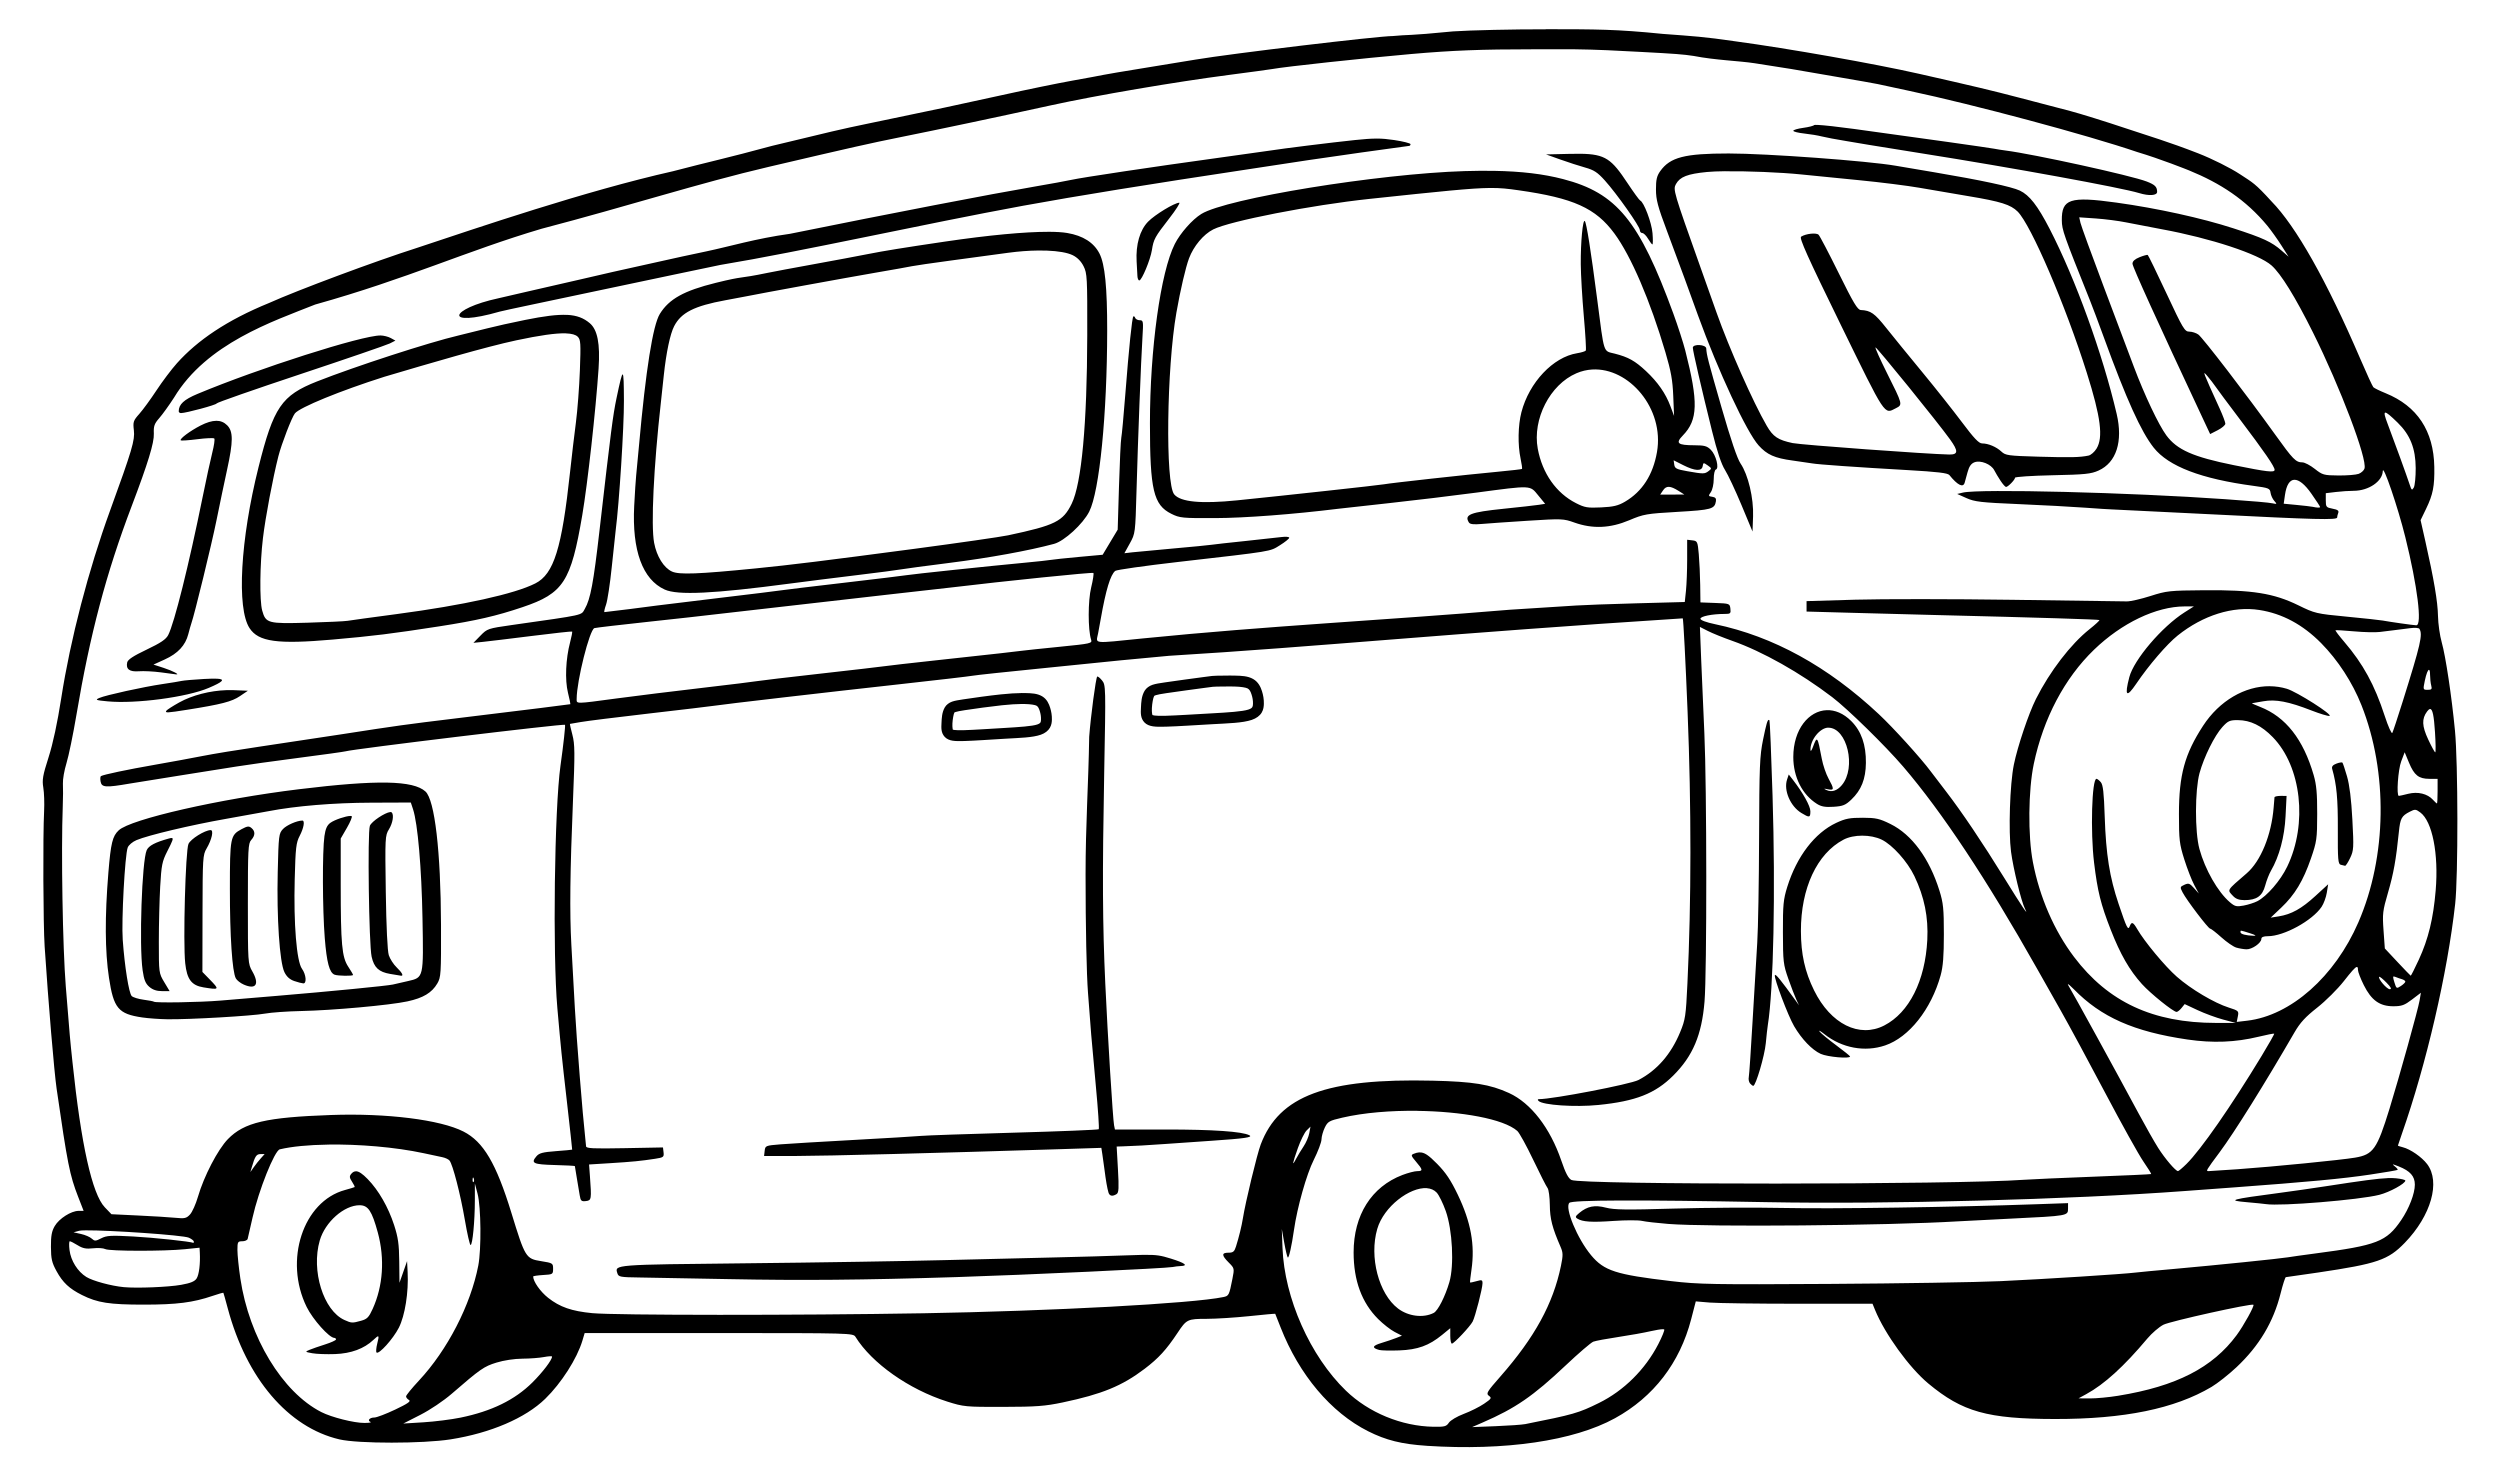
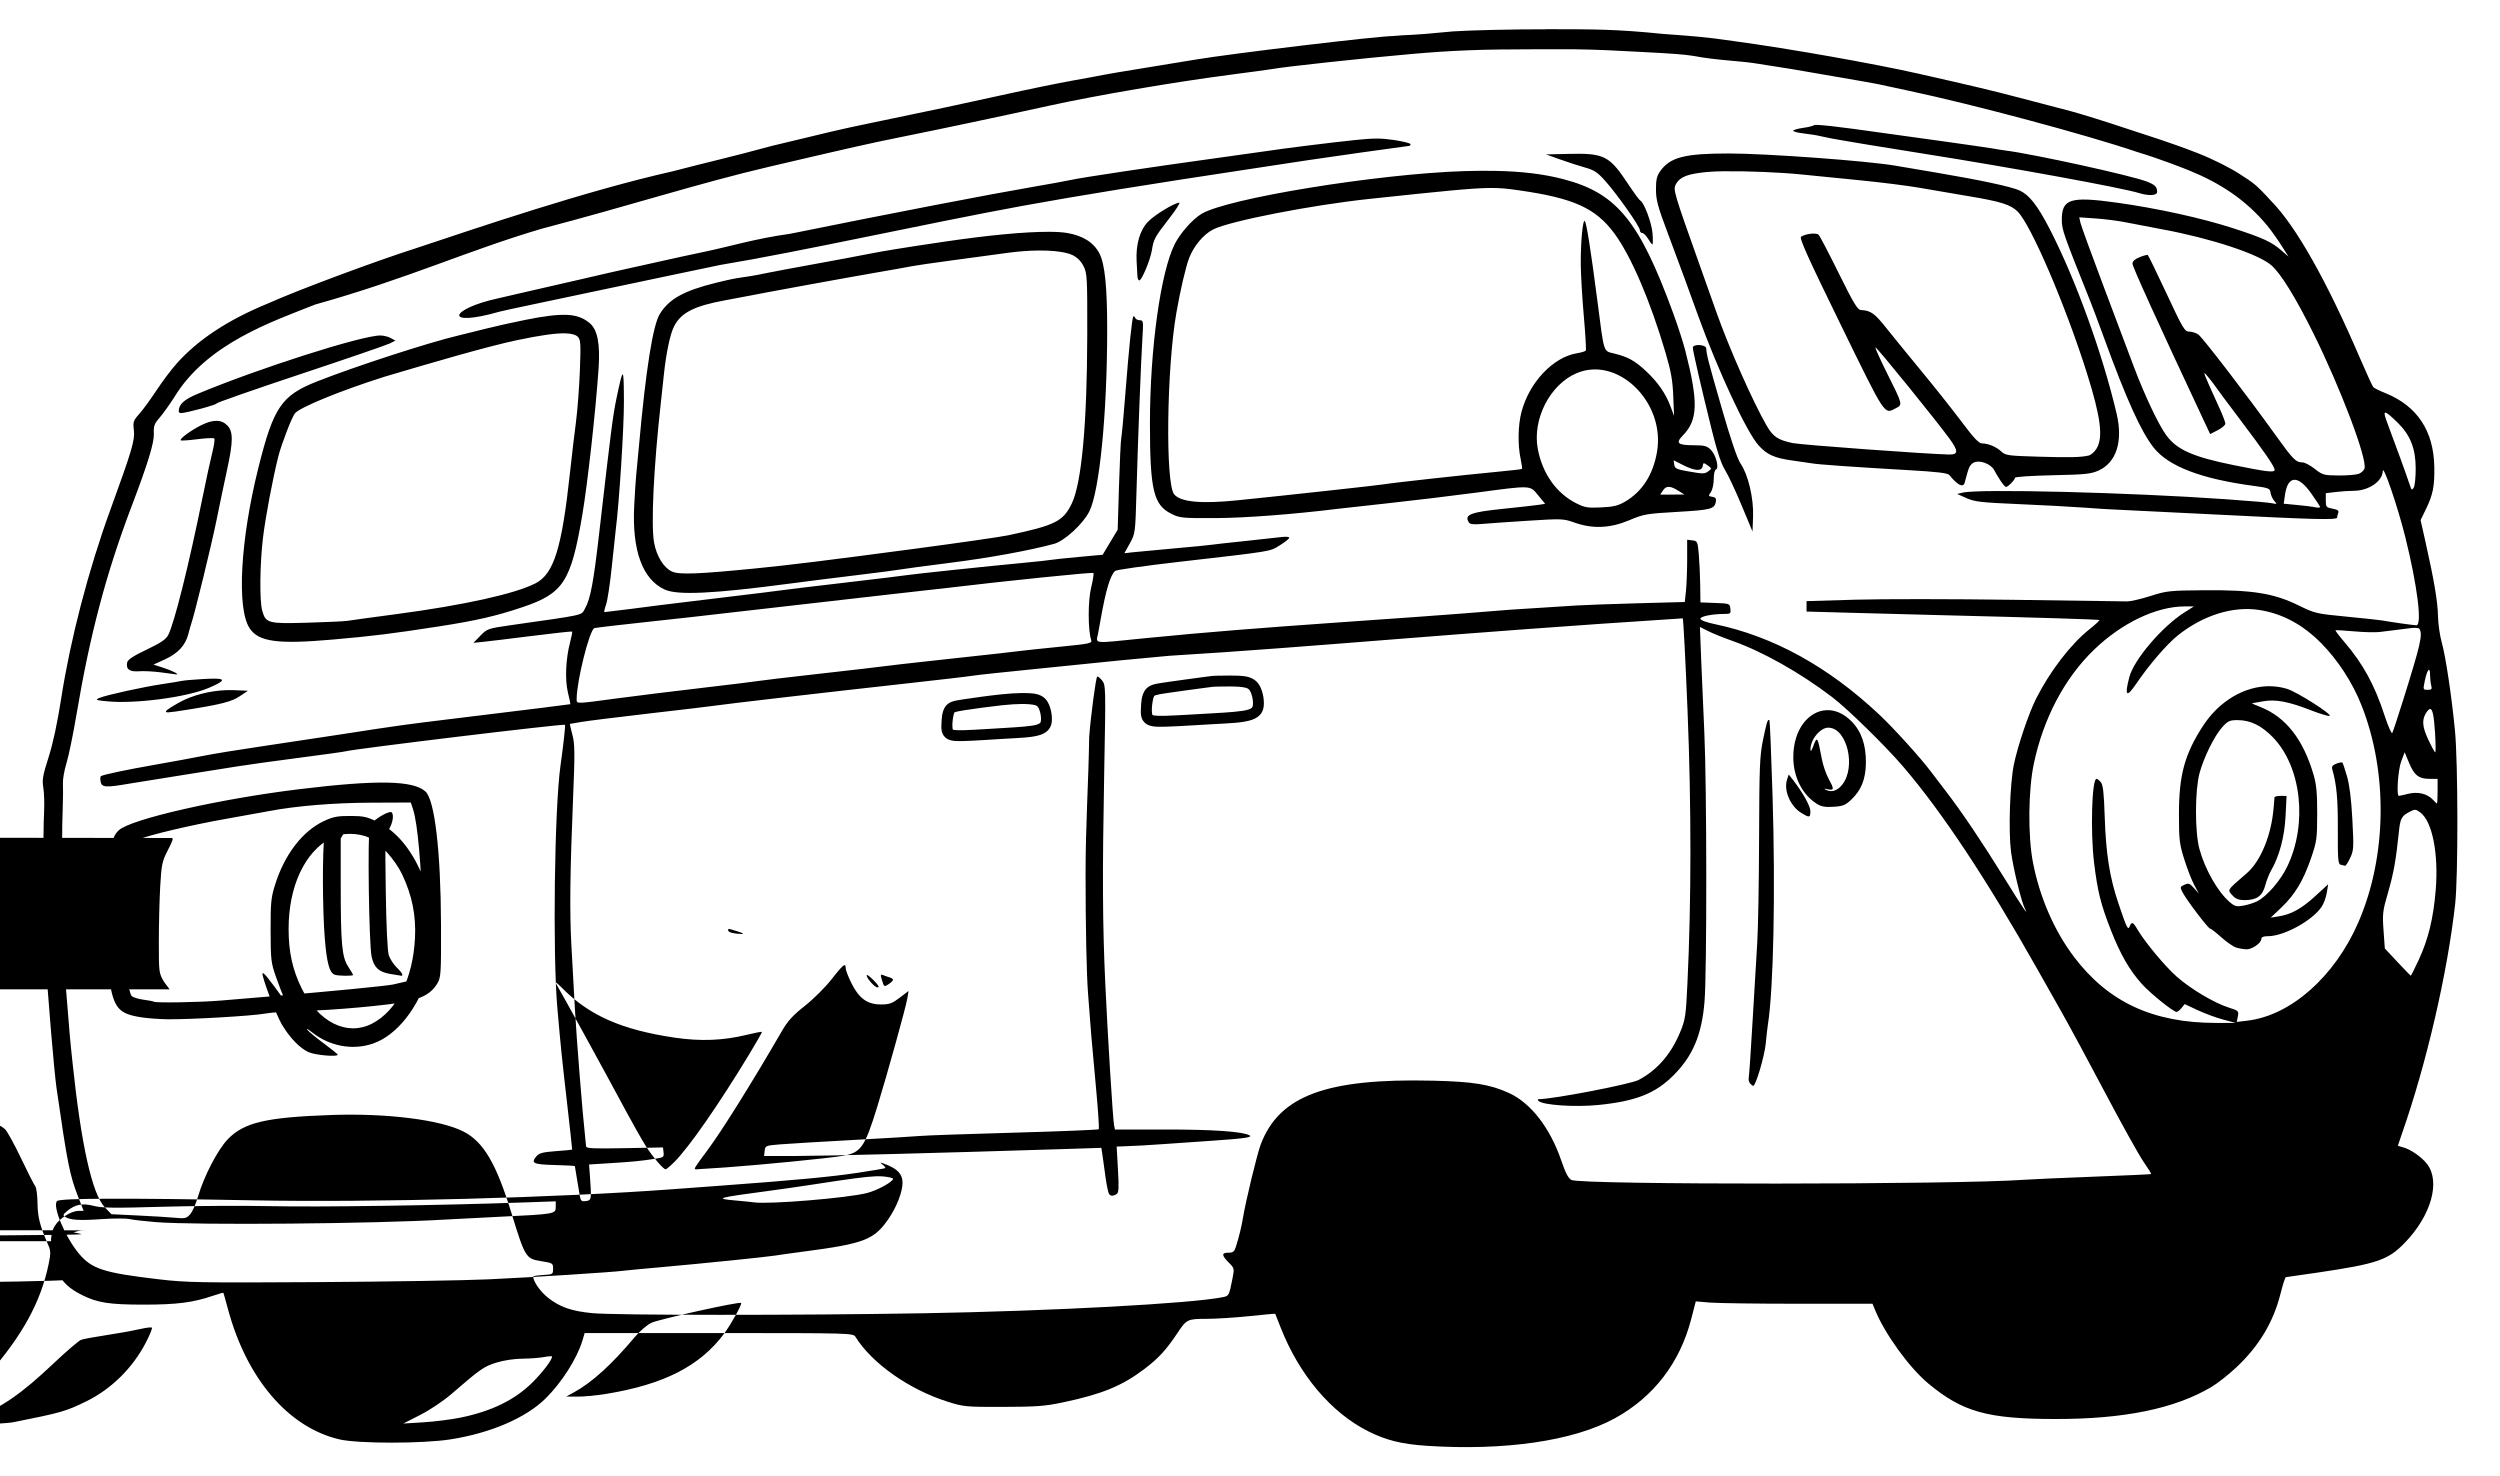
<svg xmlns="http://www.w3.org/2000/svg" xmlns:ns1="http://www.inkscape.org/namespaces/inkscape" xmlns:ns2="http://sodipodi.sourceforge.net/DTD/sodipodi-0.dtd" width="112.459mm" height="66.417mm" viewBox="0 0 112.459 66.417" version="1.1" id="svg227" xml:space="preserve" ns1:version="1.2.1 (9c6d41e410, 2022-07-14)" ns2:docname="hippie-van.svg">
  <title id="title453">Hippie Van</title>
  <ns2:namedview id="namedview229" pagecolor="#ffffff" bordercolor="#666666" borderopacity="1.0" ns1:showpageshadow="2" ns1:pageopacity="0.0" ns1:pagecheckerboard="0" ns1:deskcolor="#d1d1d1" ns1:document-units="mm" showgrid="false" ns1:zoom="1.5619626" ns1:cx="246.16467" ns1:cy="235.92115" ns1:window-width="1920" ns1:window-height="991" ns1:window-x="-9" ns1:window-y="-9" ns1:window-maximized="1" ns1:current-layer="layer1" />
  <defs id="defs224">
    <ns1:path-effect effect="bspline" id="path-effect1480" is_visible="true" lpeversion="1" weight="33.333" steps="2" helper_size="0" apply_no_weight="true" apply_with_weight="true" only_selected="false" />
    <ns1:path-effect effect="bspline" id="path-effect1474" is_visible="true" lpeversion="1" weight="33.333" steps="2" helper_size="0" apply_no_weight="true" apply_with_weight="true" only_selected="false" />
    <ns1:path-effect effect="bspline" id="path-effect1468" is_visible="true" lpeversion="1" weight="33.333" steps="2" helper_size="0" apply_no_weight="true" apply_with_weight="true" only_selected="false" />
    <ns1:path-effect effect="bspline" id="path-effect1462" is_visible="true" lpeversion="1" weight="33.333" steps="2" helper_size="0" apply_no_weight="true" apply_with_weight="true" only_selected="false" />
    <ns1:path-effect effect="bspline" id="path-effect1456" is_visible="true" lpeversion="1" weight="33.333" steps="2" helper_size="0" apply_no_weight="true" apply_with_weight="true" only_selected="false" />
    <ns1:path-effect effect="bspline" id="path-effect1450" is_visible="true" lpeversion="1" weight="33.333" steps="2" helper_size="0" apply_no_weight="true" apply_with_weight="true" only_selected="false" />
    <ns1:path-effect effect="bspline" id="path-effect1444" is_visible="true" lpeversion="1" weight="33.333" steps="2" helper_size="0" apply_no_weight="true" apply_with_weight="true" only_selected="false" />
    <ns1:path-effect effect="bspline" id="path-effect1438" is_visible="true" lpeversion="1" weight="33.333" steps="2" helper_size="0" apply_no_weight="true" apply_with_weight="true" only_selected="false" />
    <ns1:path-effect effect="bspline" id="path-effect1432" is_visible="true" lpeversion="1" weight="33.333" steps="2" helper_size="0" apply_no_weight="true" apply_with_weight="true" only_selected="false" />
    <ns1:path-effect effect="bspline" id="path-effect1426" is_visible="true" lpeversion="1" weight="33.333" steps="2" helper_size="0" apply_no_weight="true" apply_with_weight="true" only_selected="false" />
    <ns1:path-effect effect="bspline" id="path-effect1420" is_visible="true" lpeversion="1" weight="33.333" steps="2" helper_size="0" apply_no_weight="true" apply_with_weight="true" only_selected="false" />
    <ns1:path-effect effect="bspline" id="path-effect1414" is_visible="true" lpeversion="1" weight="33.333" steps="2" helper_size="0" apply_no_weight="true" apply_with_weight="true" only_selected="false" />
    <ns1:path-effect effect="bspline" id="path-effect1408" is_visible="true" lpeversion="1" weight="33.333" steps="2" helper_size="0" apply_no_weight="true" apply_with_weight="true" only_selected="false" />
    <ns1:path-effect effect="bspline" id="path-effect1402" is_visible="true" lpeversion="1" weight="33.333" steps="2" helper_size="0" apply_no_weight="true" apply_with_weight="true" only_selected="false" />
    <ns1:path-effect effect="bspline" id="path-effect1396" is_visible="true" lpeversion="1" weight="33.333" steps="2" helper_size="0" apply_no_weight="true" apply_with_weight="true" only_selected="false" />
    <ns1:path-effect effect="bspline" id="path-effect1390" is_visible="true" lpeversion="1" weight="33.333" steps="2" helper_size="0" apply_no_weight="true" apply_with_weight="true" only_selected="false" />
    <ns1:path-effect effect="bspline" id="path-effect707" is_visible="true" lpeversion="1" weight="33.333" steps="2" helper_size="0" apply_no_weight="true" apply_with_weight="true" only_selected="false" />
    <ns1:path-effect effect="bspline" id="path-effect695" is_visible="true" lpeversion="1" weight="33.333" steps="2" helper_size="0" apply_no_weight="true" apply_with_weight="true" only_selected="false" />
  </defs>
  <g ns1:label="Lager 1" ns1:groupmode="layer" id="layer1" transform="translate(1.532,-13.647)">
-     <path id="path243" style="fill:#000000;stroke-width:0.085" d="m 68.012,14.965 c -1.5,-0.002 -3.38,0.041 -4.177,0.094 -2.114,0.209 -1.987,0.138 -2.707,0.209 -0.695,0.003 -7.253,0.786 -8.887,1.061 -0.422,0.071 -1.477,0.244 -2.344,0.384 -0.867,0.14 -1.673,0.276 -1.79,0.302 -0.117,0.026 -0.747,0.143 -1.399,0.259 -0.652,0.117 -2.071,0.408 -3.154,0.649 -1.794,0.398 -3.065,0.668 -6.102,1.297 -1.074,0.222 -1.696,0.367 -4.256,0.989 -2.024,0.551 -2.837,0.716 -4.451,1.14 -3.954,0.891 -8.778,2.538 -11.538,3.455 -1.837,0.585 -5.375,1.904 -6.636,2.473 -1.903,0.777 -3.222,1.681 -4.144,2.71 -0.244,0.272 -0.657,0.821 -0.919,1.219 -0.262,0.399 -0.609,0.873 -0.771,1.056 -0.273,0.306 -0.292,0.363 -0.247,0.742 0.052,0.442 -0.079,0.885 -1.072,3.615 -0.973,2.674 -1.784,5.789 -2.196,8.439 -0.171,1.1 -0.373,2.043 -0.57,2.657 -0.261,0.816 -0.295,1.012 -0.236,1.364 0.038,0.226 0.054,0.699 0.036,1.051 -0.057,1.105 -0.041,5.116 0.024,6.095 0.168,2.546 0.428,5.631 0.538,6.393 0.491,3.395 0.59,3.889 0.967,4.861 l 0.248,0.637 -0.225,5.17e-4 c -0.337,0.002 -0.875,0.344 -1.073,0.681 -0.136,0.231 -0.175,0.442 -0.172,0.937 0.003,0.542 0.041,0.709 0.252,1.094 0.281,0.514 0.573,0.787 1.143,1.073 0.698,0.35 1.234,0.433 2.78,0.433 1.486,0 2.218,-0.093 3.104,-0.396 0.254,-0.087 0.469,-0.148 0.478,-0.136 0.009,0.012 0.098,0.328 0.198,0.703 0.841,3.15 2.72,5.354 5.023,5.891 0.84,0.196 3.758,0.196 5.004,-0.002 1.792,-0.283 3.36,-0.955 4.251,-1.822 0.727,-0.707 1.432,-1.81 1.674,-2.618 l 0.102,-0.341 h 6.038 c 5.946,0 6.04,0.003 6.144,0.171 0.739,1.189 2.407,2.365 4.128,2.911 0.743,0.235 0.824,0.243 2.515,0.239 1.486,-0.003 1.887,-0.033 2.678,-0.2 1.773,-0.373 2.669,-0.742 3.686,-1.513 0.625,-0.474 0.976,-0.857 1.475,-1.608 0.412,-0.621 0.45,-0.639 1.32,-0.64 0.425,-5.5e-4 1.289,-0.056 1.921,-0.122 0.632,-0.067 1.154,-0.114 1.159,-0.105 0.005,0.009 0.114,0.284 0.242,0.612 0.834,2.132 2.265,3.83 3.936,4.671 0.809,0.407 1.51,0.581 2.635,0.655 v 0.001 c 3.533,0.23 6.613,-0.221 8.468,-1.24 1.74,-0.957 2.919,-2.489 3.43,-4.458 l 0.207,-0.799 0.631,0.053 c 0.347,0.029 2.136,0.053 3.975,0.053 h 3.344 l 0.113,0.277 c 0.442,1.081 1.541,2.599 2.396,3.31 1.537,1.279 2.656,1.593 5.694,1.598 3.111,0.005 5.389,-0.461 7.046,-1.443 0.269,-0.16 0.775,-0.559 1.124,-0.887 1.019,-0.958 1.662,-2.034 1.983,-3.317 0.101,-0.403 0.208,-0.733 0.237,-0.734 0.029,-6.8e-4 0.687,-0.095 1.46,-0.21 2.658,-0.395 3.141,-0.561 3.892,-1.337 1.183,-1.223 1.613,-2.74 1.003,-3.54 -0.242,-0.318 -0.753,-0.671 -1.094,-0.757 -0.121,-0.03 -0.22,-0.064 -0.22,-0.075 0,-0.011 0.08,-0.247 0.177,-0.523 1.106,-3.152 2.052,-7.234 2.399,-10.35 0.136,-1.219 0.131,-6.35 -0.01,-7.8 -0.147,-1.532 -0.418,-3.339 -0.595,-3.964 -0.086,-0.305 -0.162,-0.839 -0.168,-1.187 -0.012,-0.642 -0.182,-1.644 -0.569,-3.361 l -0.214,-0.948 0.248,-0.513 c 0.311,-0.644 0.384,-1.017 0.369,-1.883 -0.028,-1.619 -0.766,-2.736 -2.19,-3.315 -0.266,-0.108 -0.515,-0.23 -0.553,-0.271 -0.038,-0.041 -0.301,-0.611 -0.583,-1.268 -1.51,-3.514 -2.896,-5.971 -4.002,-7.095 -0.741,-0.815 -0.832,-0.834 -1.407,-1.213 -0.442,-0.291 -1.252,-0.696 -1.894,-0.947 -1.332,-0.518 -2.184,-0.767 -3.239,-1.119 -0.938,-0.314 -2.07,-0.666 -2.515,-0.783 -0.445,-0.117 -1.462,-0.382 -2.259,-0.591 -1.297,-0.34 -2.058,-0.521 -4.56,-1.087 -2.014,-0.455 -5.851,-1.133 -8.241,-1.456 -1.433,-0.209 -1.848,-0.227 -3.267,-0.334 -2.09,-0.211 -2.991,-0.208 -5.243,-0.211 z m 1.179,0.897 h 5.17e-4 c 1.178,0.015 2.005,0.063 3.077,0.12 1.563,0.083 1.909,0.109 2.382,0.181 0.998,0.194 2.03,0.219 2.749,0.329 0.791,0.121 1.535,0.238 1.652,0.26 0.117,0.022 0.999,0.174 1.961,0.338 0.961,0.164 1.824,0.316 1.918,0.338 0.094,0.022 0.727,0.159 1.407,0.303 2.939,0.625 8.015,1.986 10.269,2.754 1.064,0.317 2.242,0.791 2.335,0.828 1.403,0.574 2.546,1.313 3.521,2.49 0.167,0.204 0.45,0.6 0.629,0.882 l 0.326,0.511 -0.316,-0.276 c -0.448,-0.392 -0.83,-0.568 -2.164,-1.001 -1.424,-0.462 -3.432,-0.904 -5.266,-1.158 -2.09,-0.29 -2.468,-0.166 -2.455,0.805 0.006,0.426 0.077,0.628 1.265,3.593 0.113,0.281 0.394,1.029 0.624,1.662 1.018,2.795 1.674,4.244 2.244,4.964 0.667,0.842 2.136,1.404 4.503,1.72 0.675,0.09 0.726,0.112 0.753,0.308 0.016,0.116 0.092,0.281 0.168,0.366 0.131,0.147 0.126,0.153 -0.072,0.111 -0.176,-0.037 -0.829,-0.095 -2.129,-0.187 -4.287,-0.303 -11.071,-0.473 -11.807,-0.297 l -0.256,0.061 0.42,0.188 c 0.369,0.165 0.653,0.197 2.344,0.269 1.058,0.045 2.404,0.117 2.99,0.161 0.586,0.043 1.123,0.078 1.194,0.077 0.07,-9.05e-4 2.084,0.098 4.475,0.22 4.702,0.239 5.669,0.264 5.669,0.143 0,-0.043 0.022,-0.136 0.05,-0.208 0.037,-0.096 -0.029,-0.145 -0.256,-0.187 -0.286,-0.054 -0.305,-0.078 -0.305,-0.377 v -0.32 l 0.448,-0.054 c 0.246,-0.03 0.612,-0.054 0.813,-0.054 0.665,-0.001 1.29,-0.427 1.302,-0.886 0.009,-0.344 0.679,1.617 1.015,2.974 0.545,2.198 0.765,3.966 0.493,3.962 -0.123,-0.002 -1.196,-0.154 -1.513,-0.214 -0.117,-0.022 -0.846,-0.101 -1.62,-0.175 -1.37,-0.131 -1.427,-0.145 -2.174,-0.511 -1.105,-0.541 -2.07,-0.695 -4.227,-0.677 -1.57,0.013 -1.694,0.026 -2.422,0.259 -0.422,0.135 -0.901,0.245 -1.066,0.243 -0.164,-0.001 -2.485,-0.034 -5.157,-0.072 -2.672,-0.038 -5.847,-0.04 -7.054,-0.005 l -2.195,0.065 v 0.234 0.235 l 2.067,0.057 c 1.137,0.032 2.815,0.076 3.729,0.099 4.671,0.115 7.349,0.198 7.377,0.226 0.018,0.018 -0.182,0.203 -0.445,0.412 -0.845,0.672 -1.786,1.899 -2.411,3.142 -0.328,0.653 -0.822,2.122 -0.992,2.949 -0.179,0.875 -0.248,3.003 -0.127,3.921 0.101,0.762 0.459,2.231 0.624,2.557 0.211,0.417 -0.141,-0.104 -0.918,-1.364 -0.995,-1.611 -1.918,-2.982 -2.633,-3.911 -0.285,-0.369 -0.592,-0.772 -0.683,-0.895 -0.446,-0.6 -1.684,-1.966 -2.336,-2.576 -2.301,-2.153 -4.751,-3.5 -7.365,-4.048 -0.402,-0.084 -0.661,-0.18 -0.661,-0.246 0,-0.11 0.533,-0.216 1.083,-0.216 0.268,0 0.29,-0.019 0.265,-0.235 -0.027,-0.231 -0.037,-0.235 -0.687,-0.259 l -0.661,-0.025 -0.01,-0.785 c -0.006,-0.432 -0.035,-1.054 -0.064,-1.382 -0.051,-0.572 -0.063,-0.598 -0.288,-0.624 l -0.235,-0.027 v 0.888 c 0,0.489 -0.024,1.119 -0.053,1.4 l -0.054,0.512 -2.184,0.059 c -1.201,0.033 -2.415,0.077 -2.696,0.098 -0.281,0.021 -1.624,0.107 -2.983,0.19 -5.669,0.475 -10.862,0.724 -16.495,1.289 -2.343,0.236 -2.125,0.26 -2.033,-0.227 0.042,-0.223 0.096,-0.52 0.121,-0.66 0.227,-1.291 0.434,-1.975 0.65,-2.149 0.061,-0.049 1.339,-0.231 2.84,-0.403 4.3,-0.493 4.101,-0.46 4.569,-0.751 0.23,-0.143 0.418,-0.295 0.418,-0.337 0,-0.043 -0.163,-0.056 -0.362,-0.03 -0.199,0.026 -0.938,0.107 -1.641,0.18 -0.703,0.073 -1.375,0.147 -1.492,0.166 -0.117,0.019 -0.884,0.094 -1.705,0.166 -0.82,0.072 -1.655,0.15 -1.854,0.173 l -0.362,0.042 0.246,-0.445 c 0.245,-0.444 0.246,-0.455 0.3,-2.364 0.067,-2.388 0.201,-5.839 0.266,-6.883 0.047,-0.745 0.04,-0.789 -0.119,-0.789 -0.093,0 -0.186,-0.048 -0.207,-0.106 -0.021,-0.059 -0.058,-0.088 -0.083,-0.064 -0.059,0.055 -0.197,1.398 -0.364,3.538 -0.073,0.938 -0.153,1.801 -0.178,1.918 -0.025,0.117 -0.071,1.096 -0.103,2.174 l -0.059,1.961 -0.338,0.564 -0.338,0.564 -1.072,0.098 c -0.589,0.054 -1.152,0.113 -1.251,0.132 -0.099,0.019 -0.634,0.077 -1.189,0.129 -1.567,0.147 -5.077,0.517 -5.314,0.56 -0.117,0.021 -1.383,0.174 -2.813,0.341 -1.43,0.166 -2.696,0.319 -2.813,0.339 -0.117,0.02 -1.383,0.176 -2.813,0.346 -1.43,0.17 -2.677,0.322 -2.77,0.337 -0.229,0.036 -2.317,0.298 -2.376,0.298 -0.025,0 0.007,-0.151 0.072,-0.335 0.065,-0.184 0.18,-0.942 0.256,-1.684 0.076,-0.742 0.155,-1.483 0.176,-1.647 0.161,-1.252 0.377,-4.65 0.372,-5.839 -0.007,-1.557 -0.029,-1.565 -0.331,-0.128 -0.165,0.788 -0.248,1.43 -0.768,5.967 -0.268,2.342 -0.407,3.085 -0.659,3.518 -0.178,0.306 0.065,0.252 -3.29,0.73 -1.07,0.153 -1.099,0.162 -1.407,0.478 l -0.315,0.322 0.426,-0.043 c 0.234,-0.024 1.228,-0.144 2.207,-0.267 0.979,-0.123 1.793,-0.212 1.808,-0.197 0.015,0.015 -0.026,0.232 -0.092,0.482 -0.197,0.747 -0.237,1.69 -0.097,2.265 0.069,0.281 0.118,0.515 0.11,0.52 -0.016,0.01 -1.854,0.238 -5.129,0.636 -2.366,0.288 -2.579,0.317 -5.2,0.723 -1.078,0.167 -2.728,0.416 -3.665,0.553 -0.938,0.137 -2.089,0.326 -2.557,0.419 -0.469,0.093 -1.428,0.269 -2.131,0.392 -1.253,0.219 -2.325,0.444 -2.436,0.513 -0.031,0.019 -0.037,0.132 -0.014,0.25 0.05,0.26 0.226,0.272 1.3,0.087 0.399,-0.068 1.473,-0.241 2.387,-0.384 0.914,-0.143 2.008,-0.316 2.43,-0.386 0.422,-0.069 1.669,-0.243 2.77,-0.386 1.102,-0.143 2.061,-0.276 2.131,-0.297 0.36,-0.106 9.817,-1.249 9.872,-1.193 0.025,0.025 -0.07,0.891 -0.203,1.835 -0.272,1.941 -0.356,8.475 -0.141,10.911 0.169,1.909 0.182,2.038 0.436,4.262 0.131,1.149 0.235,2.095 0.23,2.103 -0.005,0.008 -0.335,0.038 -0.733,0.068 -0.59,0.044 -0.753,0.087 -0.876,0.233 -0.262,0.309 -0.144,0.365 0.82,0.391 0.5,0.013 0.91,0.035 0.91,0.048 0,0.013 0.039,0.251 0.087,0.53 0.048,0.278 0.107,0.633 0.132,0.788 0.04,0.247 0.075,0.279 0.276,0.256 0.253,-0.029 0.26,-0.072 0.182,-1.134 l -0.038,-0.512 0.938,-0.058 c 1.01,-0.063 1.39,-0.1 2.029,-0.198 0.379,-0.058 0.408,-0.079 0.384,-0.287 l -0.026,-0.224 -1.726,0.033 c -1.428,0.027 -1.728,0.013 -1.734,-0.085 -0.004,-0.065 -0.021,-0.233 -0.037,-0.374 -0.114,-0.998 -0.391,-4.464 -0.467,-5.839 -0.05,-0.914 -0.121,-2.2 -0.158,-2.856 -0.08,-1.442 -0.059,-3.287 0.075,-6.521 0.088,-2.118 0.084,-2.492 -0.028,-2.92 -0.071,-0.27 -0.12,-0.49 -0.11,-0.49 0.01,0 0.227,-0.038 0.482,-0.083 0.255,-0.046 1.652,-0.22 3.106,-0.388 1.453,-0.167 2.764,-0.324 2.913,-0.347 0.427,-0.068 5.07,-0.606 8.365,-0.97 1.655,-0.183 3.113,-0.353 3.24,-0.378 0.126,-0.026 1.611,-0.184 3.299,-0.352 1.688,-0.168 3.203,-0.322 3.367,-0.341 0.164,-0.019 1.143,-0.111 2.174,-0.204 6.664,-0.405 12.69,-1.017 23.112,-1.685 0.028,0.028 0.126,1.924 0.218,4.212 0.171,4.269 0.17,8.501 -0.008,12.216 -0.069,1.464 -0.093,1.621 -0.328,2.189 -0.41,0.992 -1.041,1.716 -1.874,2.15 -0.369,0.192 -3.847,0.861 -4.476,0.861 -0.062,0 -0.068,0.03 -0.017,0.081 0.189,0.188 1.639,0.286 2.688,0.181 1.681,-0.168 2.557,-0.512 3.371,-1.324 0.881,-0.879 1.282,-1.827 1.406,-3.328 0.109,-1.312 0.103,-9.669 -0.007,-12.059 -0.047,-1.006 -0.111,-2.497 -0.143,-3.312 l -0.058,-1.482 0.359,0.183 c 0.197,0.101 0.692,0.301 1.1,0.445 1.365,0.482 3.046,1.429 4.493,2.531 0.695,0.529 2.388,2.187 3.191,3.124 1.748,2.041 3.751,5.062 6.017,9.079 0.198,0.352 0.676,1.196 1.061,1.876 0.385,0.68 1.297,2.368 2.026,3.751 0.73,1.383 1.495,2.759 1.702,3.058 0.206,0.299 0.364,0.553 0.35,0.565 -0.014,0.012 -1.176,0.066 -2.583,0.119 -1.407,0.053 -2.818,0.116 -3.137,0.139 -3.022,0.223 -19.917,0.231 -20.358,0.009 -0.137,-0.069 -0.266,-0.314 -0.455,-0.869 -0.503,-1.474 -1.369,-2.593 -2.354,-3.043 -0.854,-0.39 -1.61,-0.512 -3.432,-0.555 -4.785,-0.113 -6.905,0.674 -7.736,2.87 -0.166,0.44 -0.687,2.596 -0.802,3.322 -0.054,0.341 -0.176,0.842 -0.311,1.269 -0.072,0.23 -0.13,0.277 -0.336,0.277 -0.318,0 -0.315,0.118 0.01,0.443 0.257,0.257 0.259,0.265 0.165,0.739 -0.145,0.733 -0.16,0.763 -0.407,0.814 -1.394,0.29 -7.703,0.63 -13.572,0.731 v -0.001 c -5.528,0.096 -13.798,0.092 -14.816,-0.006 -0.929,-0.09 -1.459,-0.274 -1.987,-0.691 -0.351,-0.277 -0.672,-0.735 -0.672,-0.958 0,-0.022 0.201,-0.052 0.448,-0.067 0.435,-0.025 0.448,-0.033 0.448,-0.282 0,-0.248 -0.016,-0.258 -0.536,-0.341 -0.691,-0.11 -0.722,-0.16 -1.34,-2.174 -0.683,-2.224 -1.257,-3.199 -2.156,-3.657 -1.04,-0.531 -3.452,-0.832 -5.95,-0.744 -2.929,0.103 -3.913,0.333 -4.645,1.084 -0.454,0.466 -1.082,1.674 -1.349,2.596 -0.096,0.33 -0.256,0.688 -0.357,0.796 -0.161,0.173 -0.238,0.19 -0.662,0.148 -0.264,-0.026 -1.017,-0.073 -1.673,-0.103 L 3.481,68.267 3.183,67.956 C 2.612,67.359 2.117,65.138 1.728,61.426 1.612,60.323 1.62,60.414 1.427,58.016 1.287,56.281 1.214,51.94 1.291,49.918 c 0.014,-0.375 0.018,-0.836 0.007,-1.023 -0.01,-0.188 0.062,-0.6 0.16,-0.917 0.098,-0.317 0.3,-1.295 0.448,-2.174 0.607,-3.611 1.337,-6.368 2.488,-9.398 0.73,-1.922 1.013,-2.846 0.994,-3.254 -0.015,-0.337 0.022,-0.444 0.244,-0.697 0.144,-0.164 0.444,-0.58 0.665,-0.923 1.466,-2.436 4.438,-3.425 6.349,-4.186 4.19,-1.173 6.801,-2.409 10.188,-3.41 3.944,-1.033 7.087,-2.051 10.204,-2.781 3.757,-0.88 4.587,-1.067 5.906,-1.332 1.761,-0.354 4.419,-0.916 6.809,-1.44 2.052,-0.449 5.561,-1.048 8.024,-1.369 0.938,-0.122 1.801,-0.24 1.918,-0.261 0.589,-0.108 4.074,-0.485 6.266,-0.677 1.851,-0.162 3.133,-0.212 5.487,-0.212 0.776,-2.11e-4 1.34,-0.005 1.745,-5.17e-4 z m 11.039,3.405 c -0.094,-0.004 -0.149,-0.003 -0.155,0.006 -0.023,0.035 -0.244,0.092 -0.49,0.125 -0.246,0.034 -0.448,0.093 -0.448,0.132 0,0.039 0.221,0.094 0.49,0.123 0.27,0.029 0.624,0.088 0.789,0.131 0.164,0.043 0.663,0.137 1.108,0.209 0.445,0.072 0.909,0.15 1.029,0.173 0.121,0.023 1.176,0.193 2.345,0.378 4.102,0.65 8.992,1.543 9.796,1.789 0.449,0.137 0.811,0.112 0.809,-0.056 -0.002,-0.227 -0.095,-0.319 -0.468,-0.464 -0.689,-0.269 -5.083,-1.234 -6.351,-1.395 -0.164,-0.021 -0.394,-0.057 -0.512,-0.081 -0.221,-0.044 -3.276,-0.475 -6.308,-0.89 -0.721,-0.099 -1.354,-0.168 -1.636,-0.181 z m -19.838,0.614 c -0.263,3.1e-5 -0.557,0.022 -0.977,0.066 -1.053,0.11 -3.264,0.385 -3.806,0.472 -0.164,0.026 -1.257,0.18 -2.429,0.341 -2.814,0.387 -6.043,0.871 -6.522,0.978 -0.211,0.047 -0.959,0.184 -1.662,0.304 -1.928,0.329 -6.397,1.191 -10.996,2.123 -1.535,0.212 -2.721,0.572 -3.751,0.788 -0.516,0.107 -1.014,0.213 -1.108,0.236 -0.094,0.022 -0.804,0.18 -1.577,0.35 -0.774,0.17 -1.464,0.323 -1.534,0.341 -0.07,0.018 -0.723,0.168 -1.45,0.335 -0.727,0.166 -1.82,0.417 -2.429,0.557 -0.609,0.14 -1.175,0.271 -1.257,0.291 -2.219,0.479 -2.508,1.337 0.058,0.6 0.05,-0.017 0.723,-0.163 1.497,-0.325 0.774,-0.161 2.154,-0.452 3.069,-0.648 0.914,-0.195 2.391,-0.507 3.282,-0.692 0.891,-0.186 1.822,-0.38 2.069,-0.433 3.608,-0.597 9.172,-1.845 13.616,-2.662 2.476,-0.452 5.646,-0.965 10.358,-1.676 1.242,-0.188 2.355,-0.357 2.472,-0.376 0.383,-0.063 4.474,-0.641 4.539,-0.641 0.035,-1.4e-4 0.064,-0.035 0.064,-0.077 0,-0.042 -0.33,-0.126 -0.733,-0.186 -0.297,-0.044 -0.529,-0.067 -0.792,-0.067 z m 15.834,0.67 c -1.977,0 -2.628,0.168 -3.075,0.794 -0.154,0.216 -0.193,0.385 -0.192,0.825 0.001,0.465 0.081,0.766 0.498,1.875 0.273,0.727 0.629,1.686 0.791,2.131 0.162,0.445 0.433,1.194 0.603,1.662 0.91,2.509 2.188,5.251 2.726,5.846 0.377,0.418 0.721,0.571 1.53,0.68 0.368,0.05 0.766,0.108 0.883,0.129 0.266,0.049 1.975,0.169 4.292,0.301 1.341,0.077 1.801,0.131 1.875,0.223 0.37,0.457 0.62,0.582 0.688,0.344 0.017,-0.059 0.075,-0.271 0.13,-0.472 0.071,-0.262 0.16,-0.389 0.312,-0.447 0.276,-0.105 0.75,0.086 0.889,0.358 0.056,0.109 0.183,0.323 0.284,0.475 0.1,0.152 0.211,0.277 0.246,0.277 0.089,8.06e-4 0.405,-0.324 0.405,-0.415 0,-0.041 0.757,-0.091 1.683,-0.111 1.471,-0.031 1.733,-0.058 2.075,-0.212 0.8,-0.36 1.103,-1.308 0.815,-2.542 -0.633,-2.708 -1.853,-6.076 -3.018,-8.332 -0.538,-1.042 -0.906,-1.514 -1.34,-1.72 -0.361,-0.171 -1.753,-0.47 -3.839,-0.822 -0.844,-0.143 -1.631,-0.276 -1.748,-0.296 -1.25,-0.217 -5.808,-0.551 -7.515,-0.551 z m -6.668,0.013 c -0.162,-0.002 -0.341,5.4e-5 -0.541,0.006 l -1.004,0.023 0.639,0.228 c 0.352,0.126 0.857,0.289 1.122,0.363 0.395,0.11 0.555,0.214 0.885,0.581 0.541,0.601 1.574,2.066 1.574,2.232 0,0.073 0.049,0.133 0.11,0.133 0.06,0 0.177,0.115 0.26,0.256 0.083,0.141 0.171,0.256 0.196,0.256 0.025,0 0.027,-0.228 0.004,-0.506 -0.038,-0.474 -0.388,-1.401 -0.553,-1.468 -0.039,-0.016 -0.294,-0.366 -0.567,-0.777 -0.719,-1.086 -0.993,-1.312 -2.124,-1.327 z m -3.886,0.769 c -0.412,-0.007 -0.852,-0.003 -1.325,0.011 -3.89,0.119 -10.711,1.23 -11.841,1.929 -0.407,0.251 -0.942,0.858 -1.191,1.348 -0.639,1.261 -1.119,4.724 -1.119,8.076 0,2.984 0.161,3.665 0.961,4.062 0.381,0.19 0.489,0.2 1.98,0.194 1.33,-0.005 3.505,-0.17 5.525,-0.419 0.173,-0.021 1.216,-0.137 2.318,-0.257 1.102,-0.12 2.859,-0.332 3.905,-0.471 2.504,-0.333 2.398,-0.338 2.778,0.126 l 0.311,0.379 -0.28,0.044 c -0.154,0.024 -0.867,0.105 -1.585,0.178 -1.511,0.155 -1.788,0.264 -1.563,0.62 0.049,0.077 0.215,0.096 0.574,0.064 0.278,-0.025 1.215,-0.09 2.082,-0.145 1.527,-0.097 1.593,-0.094 2.088,0.082 0.819,0.291 1.608,0.258 2.463,-0.103 0.654,-0.277 0.771,-0.297 2.175,-0.378 1.531,-0.089 1.67,-0.127 1.728,-0.48 0.02,-0.123 -0.026,-0.178 -0.164,-0.198 -0.179,-0.025 -0.184,-0.04 -0.064,-0.211 0.071,-0.101 0.129,-0.363 0.129,-0.583 0,-0.226 0.042,-0.415 0.098,-0.433 0.158,-0.053 0.003,-0.656 -0.227,-0.886 -0.171,-0.171 -0.289,-0.204 -0.741,-0.205 -0.759,-0.002 -0.861,-0.089 -0.518,-0.442 0.679,-0.701 0.701,-1.494 0.108,-3.819 -0.09,-0.352 -0.332,-1.099 -0.537,-1.662 -1.53,-4.183 -2.546,-5.424 -4.96,-6.051 -0.885,-0.23 -1.871,-0.349 -3.107,-0.37 z m 10.408,0.019 c 1.008,-0.011 2.464,0.045 3.441,0.145 0.422,0.043 1.573,0.157 2.557,0.254 0.985,0.096 2.212,0.251 2.728,0.342 0.516,0.092 1.513,0.262 2.216,0.379 1.449,0.241 1.894,0.381 2.207,0.693 0.604,0.604 2.154,4.217 3.111,7.254 0.628,1.991 0.745,2.904 0.438,3.407 -0.092,0.151 -0.255,0.293 -0.362,0.315 -0.389,0.082 -0.819,0.091 -2.255,0.049 -1.356,-0.039 -1.479,-0.056 -1.662,-0.228 -0.228,-0.214 -0.592,-0.368 -0.87,-0.368 -0.145,0 -0.366,-0.233 -0.906,-0.954 -0.393,-0.525 -1.196,-1.538 -1.784,-2.251 -0.589,-0.713 -1.318,-1.608 -1.621,-1.989 -0.526,-0.663 -0.698,-0.785 -1.145,-0.807 -0.146,-0.007 -0.332,-0.317 -0.99,-1.65 -0.445,-0.902 -0.855,-1.684 -0.91,-1.737 -0.104,-0.1 -0.571,-0.049 -0.785,0.087 -0.093,0.059 0.281,0.891 1.783,3.963 2.04,4.172 1.947,4.03 2.478,3.755 0.315,-0.163 0.318,-0.15 -0.409,-1.603 -0.301,-0.603 -0.53,-1.113 -0.508,-1.135 0.039,-0.039 2.819,3.391 3.359,4.145 0.376,0.526 0.366,0.682 -0.043,0.675 -0.921,-0.015 -6.66,-0.434 -7.039,-0.514 -0.662,-0.14 -0.883,-0.287 -1.167,-0.778 -0.615,-1.061 -1.689,-3.484 -2.258,-5.091 -0.158,-0.446 -0.485,-1.367 -0.727,-2.047 -1.212,-3.403 -1.237,-3.49 -1.099,-3.737 0.182,-0.325 0.52,-0.457 1.396,-0.542 0.202,-0.02 0.489,-0.031 0.825,-0.035 z m -10.6,0.751 c 0.496,-0.005 0.82,0.035 1.297,0.103 2.474,0.351 3.47,0.8 4.315,1.948 0.747,1.014 1.606,3.014 2.294,5.347 0.249,0.844 0.322,1.251 0.35,1.961 l 0.037,0.896 -0.165,-0.441 c -0.214,-0.571 -0.569,-1.082 -1.096,-1.575 -0.496,-0.464 -0.794,-0.63 -1.408,-0.787 -0.529,-0.135 -0.464,0.067 -0.789,-2.44 -0.288,-2.219 -0.48,-3.438 -0.557,-3.523 -0.091,-0.102 -0.19,0.957 -0.182,1.946 0.004,0.469 0.065,1.518 0.137,2.332 0.072,0.814 0.112,1.509 0.09,1.545 -0.022,0.036 -0.198,0.09 -0.391,0.121 -1.079,0.172 -2.157,1.314 -2.506,2.654 -0.153,0.588 -0.169,1.472 -0.037,2.087 0.051,0.24 0.08,0.449 0.064,0.464 -0.016,0.015 -0.51,0.072 -1.096,0.127 -1.396,0.13 -4.842,0.51 -5.114,0.564 -0.187,0.037 -4.491,0.508 -6.607,0.722 -1.617,0.164 -2.543,0.076 -2.829,-0.269 -0.403,-0.485 -0.34,-5.675 0.099,-8.174 0.179,-1.021 0.414,-2.03 0.568,-2.443 0.206,-0.55 0.651,-1.082 1.09,-1.302 0.758,-0.38 4.426,-1.096 7.038,-1.373 3.269,-0.347 4.57,-0.482 5.396,-0.49 z m -13.967,0.664 c -0.209,0 -1.094,0.537 -1.399,0.85 -0.372,0.381 -0.559,1.031 -0.517,1.792 0.014,0.258 0.03,0.555 0.036,0.661 0.005,0.105 0.043,0.192 0.084,0.192 0.112,0 0.499,-0.93 0.567,-1.364 0.078,-0.494 0.129,-0.587 0.782,-1.428 0.301,-0.387 0.502,-0.703 0.448,-0.703 z m 40.486,0.656 0.751,0.052 c 0.413,0.029 1.02,0.107 1.348,0.174 0.328,0.067 1.057,0.207 1.62,0.311 2.202,0.406 4.35,1.114 4.93,1.626 0.423,0.373 1.066,1.412 1.867,3.02 1.231,2.472 2.451,5.695 2.316,6.119 -0.027,0.086 -0.145,0.192 -0.261,0.237 -0.116,0.044 -0.525,0.077 -0.909,0.074 -0.661,-0.006 -0.717,-0.022 -1.067,-0.298 -0.203,-0.16 -0.455,-0.292 -0.559,-0.292 -0.291,0 -0.42,-0.131 -1.224,-1.253 -1.273,-1.774 -3.262,-4.364 -3.456,-4.499 -0.101,-0.071 -0.284,-0.129 -0.406,-0.129 -0.205,0 -0.283,-0.129 -1.022,-1.711 -0.44,-0.941 -0.82,-1.723 -0.846,-1.738 -0.026,-0.015 -0.19,0.03 -0.366,0.1 -0.216,0.087 -0.32,0.182 -0.32,0.294 0,0.137 1.107,2.573 3.162,6.957 l 0.331,0.706 0.342,-0.175 c 0.188,-0.096 0.342,-0.228 0.342,-0.293 0,-0.065 -0.115,-0.371 -0.256,-0.68 -0.781,-1.717 -0.789,-1.739 -0.548,-1.457 0.12,0.141 0.283,0.352 0.362,0.469 0.079,0.117 0.565,0.771 1.081,1.453 1.126,1.489 1.577,2.145 1.577,2.292 0,0.132 -0.329,0.094 -1.833,-0.21 -1.834,-0.371 -2.557,-0.69 -3.038,-1.342 -0.348,-0.472 -0.983,-1.813 -1.462,-3.088 -0.212,-0.563 -0.825,-2.193 -1.364,-3.623 -0.539,-1.43 -1.005,-2.711 -1.036,-2.847 z m -46.37,0.652 c -1.053,-0.002 -2.688,0.15 -4.641,0.438 -1.85,0.273 -2.788,0.425 -3.453,0.558 -0.445,0.089 -1.558,0.297 -2.472,0.463 -0.914,0.166 -1.835,0.338 -2.046,0.383 -1.435,0.298 -1.002,0.12 -2.354,0.454 -1.43,0.354 -2.097,0.724 -2.513,1.396 -0.313,0.506 -0.632,2.516 -0.937,5.911 -0.053,0.586 -0.111,1.2 -0.129,1.364 -0.018,0.164 -0.058,0.778 -0.088,1.364 -0.102,2.004 0.375,3.308 1.374,3.762 0.581,0.264 2.189,0.187 5.627,-0.269 0.703,-0.093 2.065,-0.265 3.026,-0.381 0.961,-0.116 1.843,-0.232 1.961,-0.256 0.117,-0.024 1.115,-0.157 2.216,-0.297 1.772,-0.224 3.545,-0.547 4.683,-0.853 0.461,-0.124 1.3,-0.893 1.582,-1.451 0.462,-0.911 0.804,-4.369 0.808,-8.144 0.002,-1.944 -0.102,-2.985 -0.346,-3.462 -0.252,-0.495 -0.741,-0.807 -1.451,-0.927 -0.212,-0.036 -0.499,-0.053 -0.85,-0.054 z m -0.466,0.841 c 0.138,-0.002 0.271,-8.44e-4 0.398,0.005 0.509,0.019 0.921,0.089 1.161,0.206 0.208,0.102 0.378,0.275 0.489,0.497 0.161,0.321 0.17,0.505 0.165,3.111 -0.008,3.99 -0.255,6.661 -0.7,7.571 -0.39,0.797 -0.739,0.971 -2.862,1.422 -0.331,0.07 -2.227,0.343 -4.189,0.604 -4.095,0.543 -5.575,0.726 -7.161,0.884 -2.59,0.257 -3.444,0.289 -3.767,0.142 -0.37,-0.168 -0.689,-0.68 -0.804,-1.291 -0.148,-0.781 -0.022,-3.41 0.302,-6.305 0.021,-0.188 0.081,-0.744 0.133,-1.236 0.109,-1.022 0.285,-1.858 0.466,-2.207 0.316,-0.611 0.905,-0.909 2.306,-1.166 0.422,-0.077 0.844,-0.156 0.937,-0.176 0.541,-0.112 4.569,-0.849 5.797,-1.06 0.797,-0.137 1.545,-0.27 1.662,-0.296 0.117,-0.026 0.903,-0.14 1.747,-0.254 0.844,-0.114 2.004,-0.271 2.578,-0.349 0.469,-0.063 0.927,-0.097 1.341,-0.101 z m -21.185,2.897 c -0.446,-0.023 -1.037,0.054 -1.886,0.225 -1.411,0.284 -2.13,0.493 -2.991,0.698 -1.336,0.313 -4.646,1.389 -6.373,2.07 -1.597,0.631 -1.954,1.154 -2.632,3.861 -0.816,3.257 -0.987,6.344 -0.402,7.237 0.402,0.614 1.25,0.731 3.73,0.514 1.834,-0.16 2.677,-0.265 4.802,-0.595 1.68,-0.261 2.564,-0.465 3.751,-0.865 1.835,-0.619 2.174,-1.142 2.683,-4.136 0.24,-1.414 0.606,-4.705 0.734,-6.598 0.075,-1.113 -0.048,-1.745 -0.398,-2.04 -0.27,-0.228 -0.572,-0.35 -1.018,-0.373 z m -0.059,0.831 c 0.271,0.009 0.446,0.059 0.538,0.151 0.131,0.131 0.141,0.293 0.096,1.513 -0.028,0.752 -0.109,1.808 -0.179,2.347 -0.071,0.539 -0.189,1.537 -0.262,2.216 -0.371,3.447 -0.729,4.597 -1.563,5.02 -0.932,0.473 -3.22,0.979 -6.239,1.38 -1.102,0.146 -2.099,0.283 -2.216,0.304 v -5.17e-4 c -0.117,0.021 -0.923,0.059 -1.79,0.084 -1.783,0.052 -1.883,0.025 -2.042,-0.547 -0.123,-0.443 -0.106,-2.092 0.034,-3.258 0.114,-0.95 0.441,-2.685 0.695,-3.685 0.14,-0.552 0.604,-1.754 0.743,-1.926 0.22,-0.272 2.05,-1.021 4.024,-1.647 2.054,-0.609 4.572,-1.35 5.943,-1.641 1.048,-0.223 1.768,-0.326 2.22,-0.312 z m -8.334,0.094 c -0.83,-0.007 -5.48,1.477 -8.235,2.629 -0.609,0.255 -0.843,0.472 -0.843,0.781 0,0.045 0.046,0.081 0.102,0.081 0.224,0 1.602,-0.372 1.602,-0.433 0,-0.036 1.698,-0.629 3.772,-1.319 2.075,-0.69 3.884,-1.312 4.021,-1.381 l 0.25,-0.127 -0.207,-0.115 c -0.114,-0.063 -0.322,-0.115 -0.463,-0.117 z m 59.331,0.431 c -0.15,-0.009 -0.299,0.029 -0.299,0.12 0,0.147 0.393,1.848 0.865,3.75 0.229,0.924 0.417,1.488 0.582,1.748 0.134,0.211 0.467,0.921 0.741,1.577 l 0.497,1.193 0.025,-0.681 c 0.03,-0.817 -0.22,-1.875 -0.563,-2.378 -0.149,-0.219 -0.439,-1.073 -0.854,-2.515 -0.608,-2.112 -0.674,-2.369 -0.689,-2.66 -0.005,-0.091 -0.156,-0.146 -0.305,-0.154 z M 70.089,30.269 c 1.652,-0.1 3.257,1.757 2.916,3.714 -0.179,1.026 -0.663,1.777 -1.439,2.232 -0.307,0.18 -0.52,0.231 -1.073,0.257 -0.614,0.029 -0.739,0.008 -1.132,-0.192 -0.889,-0.451 -1.515,-1.341 -1.719,-2.447 -0.246,-1.333 0.549,-2.885 1.741,-3.396 0.232,-0.1 0.47,-0.154 0.706,-0.168 z m 35.677,1.939 c 0.065,-0.009 0.24,0.143 0.557,0.451 0.563,0.547 0.808,1.162 0.812,2.043 0.002,0.399 -0.037,0.794 -0.087,0.878 -0.08,0.136 -0.1,0.121 -0.182,-0.128 -0.127,-0.388 -0.724,-2.034 -0.991,-2.733 -0.127,-0.333 -0.174,-0.502 -0.109,-0.511 z m -97.575,0.369 c -0.196,0.002 -0.427,0.072 -0.701,0.212 -0.467,0.239 -0.956,0.603 -0.892,0.666 0.022,0.022 0.358,-4.69e-4 0.746,-0.05 0.388,-0.05 0.732,-0.064 0.763,-0.033 0.032,0.032 -0.008,0.315 -0.088,0.629 -0.08,0.314 -0.278,1.224 -0.439,2.021 -0.616,3.039 -1.27,5.66 -1.546,6.193 -0.1,0.193 -0.334,0.351 -0.969,0.654 -0.607,0.289 -0.848,0.449 -0.876,0.579 -0.064,0.302 0.105,0.428 0.531,0.395 0.211,-0.016 0.652,0.006 0.98,0.049 0.328,0.043 0.633,0.084 0.677,0.09 0.215,0.029 -0.129,-0.154 -0.543,-0.289 l -0.462,-0.15 0.506,-0.23 c 0.59,-0.268 0.93,-0.633 1.059,-1.136 0.05,-0.197 0.113,-0.416 0.138,-0.486 0.141,-0.393 0.912,-3.553 1.133,-4.646 0.142,-0.703 0.355,-1.72 0.473,-2.259 0.281,-1.284 0.282,-1.731 0.006,-2.007 -0.137,-0.137 -0.299,-0.205 -0.495,-0.203 z m 65.563,1.775 0.43,0.218 c 0.531,0.269 0.84,0.285 0.877,0.045 0.026,-0.164 0.038,-0.165 0.224,-0.034 0.187,0.132 0.19,0.144 0.043,0.255 -0.179,0.136 -0.227,0.137 -0.964,0.007 -0.479,-0.084 -0.558,-0.124 -0.582,-0.294 z m 27.921,0.878 c 0.206,-0.009 0.472,0.2 0.77,0.627 0.215,0.307 0.39,0.575 0.39,0.596 v 5.17e-4 c 0,0.041 -0.127,0.037 -0.341,-0.009 -0.07,-0.015 -0.39,-0.052 -0.712,-0.083 l -0.584,-0.056 0.057,-0.397 c 0.064,-0.444 0.212,-0.67 0.419,-0.68 z m -28.132,0.317 c 0.11,0.004 0.249,0.066 0.437,0.184 l 0.256,0.162 -0.543,0.002 -0.543,5.17e-4 0.129,-0.192 c 0.073,-0.109 0.155,-0.161 0.265,-0.157 z m -25.891,3.872 c 0.027,0.027 -0.017,0.321 -0.099,0.654 -0.146,0.595 -0.148,1.901 -0.003,2.348 0.054,0.167 -0.003,0.18 -1.42,0.321 -0.812,0.081 -1.572,0.161 -1.689,0.178 -0.234,0.034 -1.015,0.121 -3.951,0.44 -1.071,0.116 -2.068,0.23 -2.216,0.253 -0.148,0.023 -1.459,0.175 -2.912,0.338 -1.453,0.163 -2.728,0.314 -2.833,0.335 -0.105,0.021 -1.217,0.158 -2.472,0.304 -1.255,0.146 -2.983,0.359 -3.839,0.474 h -5.17e-4 c -1.895,0.255 -1.81,0.254 -1.809,0.018 0.001,-0.801 0.578,-3.103 0.797,-3.18 0.054,-0.019 1.172,-0.15 2.485,-0.291 1.313,-0.141 2.54,-0.278 2.728,-0.303 0.188,-0.026 1.53,-0.179 2.983,-0.341 1.453,-0.162 2.777,-0.313 2.941,-0.336 0.164,-0.023 1.18,-0.139 2.259,-0.258 1.078,-0.119 2.248,-0.251 2.6,-0.293 2.476,-0.298 6.409,-0.7 6.45,-0.659 z m 49.505,1.507 -0.419,0.266 c -1.015,0.644 -2.281,2.13 -2.486,2.918 -0.222,0.855 -0.127,0.944 0.314,0.292 0.561,-0.829 1.377,-1.779 1.861,-2.166 1.14,-0.913 2.485,-1.334 3.673,-1.15 1.029,0.159 1.954,0.655 2.781,1.491 0.756,0.765 1.408,1.768 1.814,2.791 1.199,3.02 1.145,6.809 -0.138,9.767 -1.06,2.443 -3.041,4.197 -5.003,4.427 l -0.469,0.055 0.05,-0.25 c 0.048,-0.239 0.031,-0.256 -0.405,-0.394 -0.654,-0.207 -1.703,-0.829 -2.34,-1.389 -0.533,-0.468 -1.456,-1.579 -1.784,-2.147 -0.182,-0.314 -0.251,-0.341 -0.333,-0.128 -0.079,0.204 -0.13,0.102 -0.503,-1.003 -0.404,-1.196 -0.568,-2.227 -0.624,-3.92 -0.036,-1.092 -0.076,-1.44 -0.178,-1.556 -0.072,-0.082 -0.158,-0.149 -0.192,-0.149 -0.209,0 -0.277,2.38 -0.109,3.771 0.157,1.295 0.3,1.868 0.752,3.025 0.431,1.101 0.838,1.81 1.399,2.434 0.385,0.428 1.414,1.256 1.561,1.256 0.044,0 0.144,-0.079 0.222,-0.176 l 0.142,-0.176 0.581,0.272 c 0.32,0.15 0.837,0.34 1.15,0.424 l 0.569,0.152 -0.896,-10e-4 c -2.833,-0.002 -4.844,-0.938 -6.38,-2.967 -0.894,-1.182 -1.548,-2.686 -1.851,-4.262 -0.229,-1.188 -0.21,-3.239 0.04,-4.427 0.431,-2.048 1.384,-3.853 2.708,-5.131 1.246,-1.203 2.797,-1.945 4.072,-1.949 z m 10.006,0.967 c 0.073,0.005 0.125,0.019 0.138,0.04 0.159,0.257 0.062,0.68 -0.759,3.297 -0.221,0.703 -0.427,1.327 -0.459,1.385 -0.032,0.059 -0.186,-0.286 -0.343,-0.767 -0.454,-1.392 -0.97,-2.336 -1.82,-3.329 -0.233,-0.272 -0.409,-0.505 -0.392,-0.519 0.017,-0.014 0.395,0.008 0.841,0.048 0.445,0.04 0.963,0.052 1.151,0.027 0.188,-0.025 0.495,-0.063 0.682,-0.084 0.188,-0.021 0.5,-0.061 0.696,-0.088 0.098,-0.013 0.192,-0.017 0.265,-0.011 z m 0.57,1.885 c 0.029,0.004 0.047,0.075 0.048,0.222 7e-4,0.162 0.024,0.38 0.053,0.486 0.043,0.161 0.018,0.192 -0.161,0.192 -0.209,0 -0.211,-0.007 -0.129,-0.405 0.067,-0.322 0.142,-0.501 0.19,-0.495 z m -53.946,0.258 c -0.232,-8.61e-4 -0.459,0.004 -0.588,0.007 -0.172,0.004 -0.199,0.007 -0.609,0.063 -0.411,0.055 -1.231,0.165 -1.722,0.238 -0.246,0.036 -0.412,0.061 -0.557,0.109 -0.144,0.048 -0.279,0.145 -0.352,0.266 -0.146,0.242 -0.155,0.524 -0.166,0.756 -0.011,0.232 -0.03,0.477 0.16,0.674 0.094,0.097 0.23,0.15 0.379,0.172 0.149,0.022 0.33,0.023 0.588,0.015 0.516,-0.014 1.344,-0.07 2.078,-0.111 0.733,-0.041 1.363,-0.055 1.778,-0.194 0.207,-0.069 0.362,-0.186 0.447,-0.328 0.085,-0.142 0.095,-0.287 0.098,-0.391 0.005,-0.209 -0.029,-0.398 -0.086,-0.576 -0.057,-0.178 -0.158,-0.409 -0.397,-0.545 -0.242,-0.137 -0.519,-0.145 -0.82,-0.152 -0.075,-0.002 -0.153,-0.003 -0.23,-0.003 z m -5.963,0.046 c -0.062,0.062 -0.289,1.771 -0.36,2.709 -0.032,2.095 -0.164,3.982 -0.163,6.198 8.7e-4,2.376 0.044,4.476 0.11,5.328 0.06,0.774 0.125,1.618 0.144,1.876 0.019,0.258 0.114,1.309 0.211,2.335 0.097,1.027 0.154,1.889 0.127,1.916 -0.027,0.027 -1.745,0.097 -3.817,0.155 -2.072,0.058 -3.959,0.123 -4.193,0.146 -0.234,0.022 -1.596,0.104 -3.026,0.182 -1.43,0.078 -2.907,0.167 -3.282,0.197 -0.665,0.054 -0.683,0.061 -0.709,0.29 l -0.027,0.235 1.476,-0.002 c 1.302,-0.002 6.277,-0.13 11.845,-0.306 l 1.851,-0.059 0.045,0.29 c 0.025,0.159 0.067,0.466 0.095,0.681 0.064,0.506 0.124,0.85 0.18,1.037 0.049,0.163 0.18,0.188 0.366,0.071 0.098,-0.062 0.109,-0.267 0.061,-1.107 l -0.058,-1.031 0.279,-0.009 c 0.564,-0.019 1.066,-0.046 1.899,-0.106 0.469,-0.034 1.409,-0.099 2.089,-0.145 1.511,-0.103 1.874,-0.156 1.702,-0.248 -0.315,-0.168 -1.637,-0.259 -3.75,-0.259 h -2.297 l -0.039,-0.192 c -0.053,-0.264 -0.288,-4.043 -0.395,-6.372 -0.123,-2.669 -0.135,-4.867 -0.049,-9.462 0.074,-3.917 0.072,-3.966 -0.099,-4.177 -0.096,-0.117 -0.193,-0.193 -0.218,-0.169 z m -39.597,0.096 c -0.133,-0.007 -0.326,-0.002 -0.578,0.012 -0.463,0.026 -0.919,0.066 -1.013,0.088 -0.094,0.022 -0.477,0.085 -0.852,0.14 -0.864,0.127 -2.559,0.499 -2.848,0.626 -0.199,0.087 -0.163,0.102 0.376,0.153 1.262,0.119 3.567,-0.188 4.543,-0.604 0.64,-0.273 0.772,-0.396 0.373,-0.416 z m 92.346,0.337 c -1.12,-0.008 -2.267,0.651 -3.004,1.783 -0.825,1.267 -1.084,2.214 -1.084,3.964 3e-5,1.167 0.021,1.346 0.241,2.046 0.133,0.422 0.335,0.94 0.448,1.151 l 0.206,0.384 -0.219,-0.246 c -0.193,-0.216 -0.244,-0.234 -0.429,-0.15 -0.201,0.092 -0.206,0.106 -0.082,0.345 0.18,0.348 1.153,1.628 1.238,1.628 0.038,0 0.265,0.176 0.504,0.391 0.239,0.215 0.54,0.423 0.67,0.462 0.129,0.039 0.336,0.074 0.458,0.078 0.252,0.008 0.672,-0.284 0.672,-0.468 0,-0.082 0.096,-0.122 0.295,-0.122 0.72,0 1.994,-0.697 2.415,-1.321 0.095,-0.141 0.2,-0.426 0.234,-0.635 l 0.061,-0.379 -0.573,0.525 c -0.625,0.573 -1.081,0.827 -1.646,0.917 l -0.366,0.058 0.475,-0.45 c 0.608,-0.575 0.987,-1.204 1.336,-2.214 0.261,-0.757 0.279,-0.877 0.281,-1.999 0.002,-0.921 -0.034,-1.319 -0.158,-1.747 -0.466,-1.61 -1.259,-2.621 -2.407,-3.069 -0.229,-0.089 -0.394,-0.164 -0.367,-0.166 0.027,-0.002 0.256,-0.042 0.511,-0.088 0.551,-0.099 1.135,0.013 2.168,0.416 0.375,0.146 0.737,0.256 0.804,0.244 0.188,-0.034 -1.46,-1.084 -1.917,-1.222 -0.25,-0.075 -0.507,-0.112 -0.765,-0.114 z m -46.787,0.012 c 0.074,2.68e-4 0.149,9.11e-4 0.219,0.003 0.282,0.007 0.511,0.043 0.59,0.088 0.082,0.047 0.127,0.131 0.172,0.27 0.045,0.139 0.068,0.267 0.065,0.416 -0.002,0.075 -0.011,0.118 -0.029,0.148 -0.018,0.031 -0.051,0.072 -0.181,0.115 -0.26,0.087 -0.913,0.129 -1.651,0.17 -0.737,0.041 -1.569,0.095 -2.064,0.109 -0.248,0.007 -0.411,0.002 -0.504,-0.011 -0.092,-0.013 -0.094,-0.024 -0.096,-0.026 -0.002,-0.002 -0.033,-0.101 -0.023,-0.31 0.01,-0.209 0.058,-0.464 0.096,-0.528 0.019,-0.032 0.008,-0.027 0.086,-0.053 0.077,-0.026 0.231,-0.054 0.473,-0.09 0.484,-0.072 1.308,-0.183 1.719,-0.238 0.411,-0.055 0.382,-0.053 0.554,-0.057 0.129,-0.003 0.353,-0.007 0.576,-0.006 z M 8.663,44.692 c -0.75,0.024 -1.546,0.228 -2.133,0.554 -0.293,0.163 -0.554,0.331 -0.581,0.374 -0.064,0.103 0.031,0.099 0.942,-0.046 1.532,-0.243 2.005,-0.365 2.369,-0.612 L 9.619,44.719 8.981,44.693 c -0.104,-0.004 -0.211,-0.005 -0.318,-0.002 z m 35.725,0.133 c -0.227,0.002 -0.505,0.017 -0.899,0.058 -0.525,0.055 -1.255,0.157 -1.693,0.224 -0.219,0.034 -0.368,0.056 -0.5,0.102 -0.133,0.046 -0.26,0.141 -0.326,0.256 -0.133,0.229 -0.14,0.489 -0.15,0.703 -0.01,0.214 -0.029,0.44 0.148,0.63 0.088,0.094 0.217,0.148 0.353,0.168 0.137,0.021 0.297,0.022 0.528,0.015 0.46,-0.013 1.196,-0.066 1.847,-0.104 0.651,-0.038 1.211,-0.048 1.59,-0.179 0.19,-0.066 0.332,-0.178 0.41,-0.313 0.078,-0.135 0.088,-0.271 0.09,-0.367 0.004,-0.194 -0.027,-0.368 -0.078,-0.533 -0.051,-0.165 -0.14,-0.385 -0.361,-0.516 -0.225,-0.132 -0.478,-0.138 -0.746,-0.145 -0.067,-0.002 -0.137,-0.002 -0.213,-0.002 z m 0.004,0.49 c 0.07,-6.48e-4 0.135,1e-5 0.197,0.002 0.25,0.006 0.448,0.04 0.508,0.076 0.063,0.037 0.104,0.112 0.143,0.238 0.039,0.127 0.059,0.244 0.056,0.379 -0.002,0.068 -0.009,0.106 -0.023,0.131 -0.014,0.024 -0.036,0.057 -0.146,0.096 -0.221,0.077 -0.802,0.116 -1.457,0.155 -0.655,0.038 -1.395,0.089 -1.834,0.101 -0.219,0.006 -0.363,0.002 -0.441,-0.01 -0.078,-0.012 -0.071,-0.018 -0.068,-0.015 0.007,0.008 -0.025,-0.083 -0.016,-0.275 0.009,-0.192 0.054,-0.429 0.084,-0.481 0.015,-0.026 -0.004,-0.015 0.06,-0.037 0.064,-0.022 0.201,-0.049 0.416,-0.082 0.43,-0.066 1.16,-0.167 1.67,-0.221 0.383,-0.04 0.641,-0.054 0.851,-0.056 z M 107.78,45.541 c 0.114,-0.007 0.175,0.303 0.222,1.032 0.033,0.504 0.038,0.916 0.012,0.916 -0.026,0 -0.168,-0.259 -0.316,-0.576 -0.283,-0.605 -0.297,-0.93 -0.05,-1.263 0.051,-0.069 0.095,-0.107 0.133,-0.109 z m -27.14,0.052 c -0.803,0.029 -1.503,0.855 -1.503,2.109 0,0.897 0.4,1.689 1.066,2.108 0.195,0.122 0.373,0.153 0.747,0.129 0.421,-0.027 0.535,-0.074 0.799,-0.325 0.447,-0.425 0.646,-0.924 0.654,-1.647 0.009,-0.817 -0.205,-1.429 -0.66,-1.884 -0.352,-0.352 -0.738,-0.503 -1.103,-0.49 z m -2.602,0.437 c -0.062,-0.011 -0.117,0.189 -0.26,0.884 -0.151,0.735 -0.17,1.194 -0.18,4.427 -0.006,1.984 -0.043,4.105 -0.083,4.715 -0.039,0.61 -0.133,2.183 -0.208,3.495 -0.075,1.313 -0.153,2.462 -0.173,2.553 -0.02,0.091 0.006,0.216 0.056,0.277 0.051,0.061 0.116,0.111 0.146,0.111 0.114,-4.7e-4 0.511,-1.352 0.564,-1.918 0.03,-0.328 0.071,-0.696 0.091,-0.816 0.256,-1.589 0.347,-5.993 0.213,-10.308 -0.057,-1.852 -0.121,-3.383 -0.14,-3.403 -0.009,-0.009 -0.018,-0.015 -0.027,-0.017 z m 21.102,0.011 c 0.56,0.003 1.061,0.247 1.565,0.765 1.291,1.325 1.578,3.896 0.65,5.824 -0.303,0.63 -0.909,1.331 -1.346,1.557 -0.134,0.069 -0.409,0.157 -0.611,0.195 -0.325,0.061 -0.396,0.043 -0.625,-0.152 -0.538,-0.459 -1.114,-1.467 -1.367,-2.394 -0.21,-0.772 -0.203,-2.638 0.004,-3.41 0.201,-0.732 0.677,-1.691 1.03,-2.077 0.253,-0.276 0.33,-0.31 0.699,-0.309 z M 80.714,46.381 c 0.845,0 1.268,1.8 0.606,2.585 -0.213,0.253 -0.456,0.33 -0.691,0.22 -0.14,-0.066 -0.129,-0.072 0.064,-0.035 0.287,0.056 0.29,-0.004 0.029,-0.48 -0.113,-0.205 -0.249,-0.603 -0.302,-0.885 -0.196,-1.037 -0.208,-1.054 -0.403,-0.527 -0.055,0.149 -0.103,0.206 -0.107,0.126 -0.02,-0.446 0.428,-1.006 0.804,-1.006 z m 25.925,1.105 0.195,0.471 c 0.234,0.565 0.437,0.725 0.921,0.725 h 0.365 v 0.554 c 0,0.305 -0.013,0.554 -0.029,0.554 -0.016,0 -0.098,-0.075 -0.181,-0.167 -0.246,-0.272 -0.68,-0.376 -1.112,-0.268 -0.205,0.052 -0.395,0.094 -0.421,0.094 -0.117,0 -0.036,-1.181 0.107,-1.557 z m -2.898,0.462 c -0.049,0.008 -0.112,0.025 -0.175,0.05 -0.161,0.061 -0.218,0.133 -0.188,0.237 0.2,0.702 0.26,1.34 0.254,2.723 -0.006,1.361 0.01,1.556 0.131,1.589 h 5.2e-4 c 0.076,0.02 0.163,0.042 0.194,0.047 0.031,0.005 0.134,-0.153 0.228,-0.352 0.161,-0.339 0.168,-0.451 0.1,-1.727 -0.048,-0.91 -0.128,-1.556 -0.24,-1.943 -0.092,-0.319 -0.186,-0.598 -0.208,-0.621 -0.011,-0.011 -0.047,-0.012 -0.097,-0.003 z m -24.809,0.538 -0.076,0.23 c -0.16,0.48 0.147,1.199 0.643,1.501 0.366,0.223 0.406,0.215 0.406,-0.078 0,-0.23 -0.327,-0.818 -0.781,-1.407 z M 15.874,48.852 c -0.913,-0.017 -2.196,0.083 -3.953,0.297 -3.58,0.435 -7.578,1.346 -8.113,1.849 -0.28,0.263 -0.355,0.57 -0.465,1.904 -0.163,1.98 -0.154,3.534 0.027,4.729 0.208,1.375 0.42,1.627 1.499,1.785 0.268,0.039 0.775,0.076 1.127,0.081 0.985,0.015 3.818,-0.149 4.39,-0.254 0.281,-0.052 1.011,-0.103 1.62,-0.116 1.416,-0.029 3.997,-0.262 4.789,-0.434 0.709,-0.153 1.098,-0.386 1.344,-0.805 0.165,-0.282 0.174,-0.424 0.167,-2.643 -0.011,-3.297 -0.282,-5.616 -0.7,-5.994 -0.277,-0.251 -0.82,-0.383 -1.733,-0.4 z m 85.183,0.597 c -0.147,0 -0.27,0.029 -0.274,0.064 -0.004,0.035 -0.021,0.241 -0.038,0.457 -0.099,1.239 -0.579,2.414 -1.212,2.961 -0.923,0.799 -0.883,0.732 -0.615,1.02 0.123,0.132 0.274,0.187 0.516,0.187 0.544,0 0.803,-0.182 0.93,-0.656 0.06,-0.225 0.177,-0.524 0.259,-0.665 0.374,-0.642 0.611,-1.524 0.657,-2.451 l 0.046,-0.916 z m -84.109,0.298 0.101,0.306 c 0.21,0.637 0.383,2.635 0.424,4.894 0.049,2.702 0.056,2.669 -0.652,2.832 -0.257,0.059 -0.563,0.129 -0.681,0.156 -0.252,0.058 -2.861,0.313 -5.2,0.508 -0.914,0.076 -2.065,0.173 -2.557,0.214 -0.916,0.077 -2.927,0.111 -2.991,0.05 -0.02,-0.018 -0.228,-0.059 -0.462,-0.089 -0.234,-0.031 -0.476,-0.105 -0.537,-0.165 -0.126,-0.124 -0.318,-1.327 -0.404,-2.53 -0.062,-0.868 0.098,-3.818 0.224,-4.151 0.042,-0.111 0.217,-0.259 0.396,-0.334 0.531,-0.223 2.445,-0.678 4.029,-0.957 0.82,-0.145 1.683,-0.3 1.918,-0.346 1.205,-0.233 2.929,-0.376 4.603,-0.381 z m 90.168,0.328 c 0.064,0.005 0.124,0.044 0.227,0.12 0.54,0.4 0.828,1.862 0.691,3.503 -0.106,1.268 -0.331,2.193 -0.758,3.117 -0.186,0.403 -0.351,0.729 -0.365,0.723 -0.015,-0.006 -0.283,-0.284 -0.596,-0.618 l -0.569,-0.608 -0.058,-0.81 c -0.054,-0.748 -0.039,-0.879 0.202,-1.705 0.249,-0.852 0.362,-1.486 0.488,-2.728 0.062,-0.611 0.12,-0.717 0.49,-0.908 0.116,-0.06 0.184,-0.09 0.248,-0.085 z m -91.099,0.102 c -0.224,0.022 -0.832,0.415 -0.911,0.618 -0.111,0.287 -0.043,5.344 0.079,5.888 0.109,0.489 0.325,0.689 0.835,0.775 0.23,0.039 0.447,0.074 0.483,0.08 0.136,0.021 0.053,-0.139 -0.192,-0.374 -0.141,-0.135 -0.3,-0.382 -0.354,-0.549 -0.06,-0.187 -0.112,-1.271 -0.135,-2.838 -0.036,-2.456 -0.031,-2.544 0.141,-2.823 0.172,-0.279 0.234,-0.653 0.125,-0.762 -0.014,-0.014 -0.038,-0.018 -0.07,-0.015 z m -1.791,0.175 c -0.194,7.5e-5 -0.704,0.168 -0.898,0.31 -0.148,0.107 -0.219,0.267 -0.266,0.597 -0.097,0.681 -0.088,3.296 0.015,4.584 0.088,1.101 0.209,1.556 0.439,1.648 0.145,0.058 0.833,0.069 0.833,0.012 0,-0.024 -0.097,-0.192 -0.217,-0.372 -0.284,-0.428 -0.337,-1.018 -0.337,-3.676 v -2.088 l 0.28,-0.484 c 0.154,-0.266 0.249,-0.501 0.213,-0.521 -0.013,-0.007 -0.034,-0.011 -0.062,-0.011 z m 68.029,0.081 c -0.577,-0.002 -0.771,0.035 -1.188,0.23 -0.965,0.452 -1.774,1.509 -2.201,2.878 -0.176,0.565 -0.199,0.804 -0.196,2.046 0.003,1.319 0.018,1.449 0.243,2.089 0.132,0.375 0.294,0.797 0.361,0.937 l 0.12,0.256 -0.151,-0.21 c -0.674,-0.937 -0.909,-1.224 -0.936,-1.145 -0.045,0.136 0.594,1.829 0.867,2.295 0.343,0.585 0.806,1.067 1.196,1.245 0.306,0.139 1.321,0.229 1.321,0.117 0,-0.023 -0.279,-0.248 -0.62,-0.5 -0.341,-0.252 -0.676,-0.529 -0.746,-0.615 -0.07,-0.086 0.027,-0.036 0.214,0.113 0.788,0.624 1.815,0.814 2.728,0.505 1.074,-0.363 2.074,-1.626 2.498,-3.156 0.108,-0.39 0.145,-0.862 0.145,-1.845 -1.5e-4,-1.146 -0.026,-1.406 -0.199,-1.961 -0.453,-1.453 -1.241,-2.524 -2.205,-2.999 -0.493,-0.243 -0.651,-0.279 -1.254,-0.281 z m -70.186,0.126 c -0.242,0.002 -0.705,0.204 -0.87,0.379 -0.189,0.201 -0.198,0.279 -0.238,1.939 -0.049,2.046 0.085,4.059 0.301,4.5 0.1,0.205 0.24,0.331 0.444,0.401 0.164,0.056 0.347,0.103 0.405,0.106 0.164,0.007 0.126,-0.401 -0.06,-0.659 -0.241,-0.334 -0.379,-2.026 -0.326,-4.027 0.037,-1.424 0.062,-1.642 0.225,-1.954 0.182,-0.349 0.241,-0.687 0.119,-0.686 z m -2.457,0.272 c -0.065,0.008 -0.147,0.045 -0.278,0.115 -0.506,0.273 -0.524,0.365 -0.525,2.694 -0.001,2.117 0.105,3.714 0.266,4.015 0.048,0.09 0.209,0.217 0.358,0.282 0.551,0.242 0.717,-0.014 0.386,-0.593 -0.198,-0.347 -0.201,-0.372 -0.201,-3.047 0,-2.449 0.014,-2.712 0.149,-2.862 0.186,-0.206 0.19,-0.395 0.012,-0.542 -0.057,-0.048 -0.103,-0.069 -0.168,-0.061 z m -1.671,0.157 c -0.267,0.008 -0.888,0.395 -0.994,0.62 -0.134,0.283 -0.248,4.431 -0.147,5.369 0.078,0.727 0.285,0.999 0.823,1.086 0.723,0.117 0.731,0.107 0.27,-0.366 l -0.32,-0.328 0.005,-2.625 c 0.005,-2.501 0.013,-2.639 0.182,-2.926 0.238,-0.404 0.332,-0.835 0.181,-0.83 z m 74.298,0.25 c 0.31,-3.64e-4 0.626,0.059 0.874,0.179 0.485,0.235 1.159,0.986 1.471,1.639 0.451,0.946 0.633,1.848 0.581,2.872 -0.094,1.835 -0.816,3.271 -1.933,3.847 -1.125,0.58 -2.414,-0.062 -3.159,-1.575 -0.416,-0.844 -0.591,-1.634 -0.593,-2.671 -0.004,-1.924 0.723,-3.483 1.915,-4.11 0.229,-0.121 0.535,-0.181 0.845,-0.181 z m -76.043,0.105 c -0.029,-0.003 -0.075,0.008 -0.137,0.025 -0.611,0.169 -0.899,0.321 -0.991,0.522 -0.216,0.475 -0.346,4.275 -0.184,5.403 0.062,0.432 0.128,0.597 0.301,0.746 0.151,0.131 0.332,0.192 0.566,0.192 H 6.098 L 5.855,57.825 C 5.615,57.424 5.613,57.408 5.613,56.014 c 0,-0.774 0.028,-1.892 0.061,-2.486 0.055,-0.967 0.088,-1.133 0.319,-1.587 0.232,-0.456 0.292,-0.589 0.204,-0.598 z m 93.098,4.171 c 0.049,0.005 0.156,0.04 0.386,0.113 0.247,0.078 0.308,0.119 0.171,0.115 -0.352,-0.01 -0.597,-0.075 -0.597,-0.159 0,-0.049 -0.009,-0.074 0.04,-0.069 z m 5.184,1.632 c 0.046,-0.012 0.06,0.036 0.06,0.133 0,0.086 0.119,0.394 0.264,0.684 0.341,0.683 0.714,0.949 1.327,0.949 0.376,0 0.502,-0.046 0.841,-0.304 l 0.399,-0.304 -0.059,0.348 c -0.068,0.402 -0.908,3.423 -1.352,4.866 -0.562,1.823 -0.732,2.064 -1.547,2.203 -0.626,0.107 -3.661,0.407 -5.285,0.522 -0.656,0.046 -1.243,0.085 -1.305,0.085 -0.134,9e-4 -0.119,-0.026 0.496,-0.852 0.661,-0.889 2.014,-3.055 3.365,-5.388 0.254,-0.439 0.491,-0.696 1.021,-1.113 0.379,-0.298 0.919,-0.835 1.199,-1.192 0.334,-0.426 0.5,-0.617 0.577,-0.638 z m 1.677,0.426 c 0.017,7.92e-4 0.042,0.009 0.073,0.022 0.079,0.033 0.21,0.079 0.292,0.102 0.082,0.024 0.149,0.072 0.149,0.108 0,0.036 -0.09,0.125 -0.201,0.197 -0.195,0.128 -0.203,0.122 -0.292,-0.168 -0.061,-0.2 -0.073,-0.264 -0.022,-0.262 z m -0.661,0.016 c 0.02,-0.02 0.166,0.097 0.325,0.26 0.207,0.213 0.249,0.297 0.149,0.297 -0.135,0 -0.547,-0.485 -0.474,-0.558 z m -14.003,0.335 c 0.011,-0.018 0.112,0.066 0.268,0.225 1.226,1.255 2.698,1.907 5.108,2.26 1.142,0.167 2.156,0.128 3.196,-0.124 0.375,-0.091 0.693,-0.153 0.707,-0.139 0.014,0.014 -0.239,0.462 -0.562,0.995 -1.379,2.276 -2.739,4.232 -3.387,4.869 -0.178,0.176 -0.349,0.319 -0.379,0.319 -0.107,0 -0.587,-0.563 -0.893,-1.046 -0.171,-0.271 -0.563,-0.961 -0.871,-1.534 -1.008,-1.876 -2.954,-5.423 -3.168,-5.773 -0.018,-0.029 -0.024,-0.046 -0.021,-0.052 z m -29.273,5.695 c 1.976,0.024 3.882,0.356 4.504,0.903 0.091,0.08 0.413,0.664 0.715,1.297 0.302,0.633 0.592,1.204 0.645,1.269 0.053,0.065 0.099,0.41 0.103,0.767 0.006,0.623 0.108,1.018 0.485,1.886 0.112,0.259 0.114,0.371 0.015,0.852 -0.351,1.702 -1.182,3.22 -2.725,4.976 -0.605,0.689 -0.652,0.767 -0.516,0.866 0.136,0.099 0.116,0.132 -0.219,0.36 -0.202,0.138 -0.612,0.343 -0.911,0.455 -0.302,0.114 -0.599,0.29 -0.67,0.397 -0.112,0.169 -0.195,0.19 -0.693,0.182 -1.436,-0.024 -2.912,-0.632 -3.939,-1.624 -1.607,-1.553 -2.768,-4.167 -2.852,-6.423 l -0.032,-0.852 0.11,0.618 c 0.06,0.34 0.132,0.64 0.159,0.667 0.049,0.049 0.175,-0.511 0.28,-1.243 0.146,-1.021 0.565,-2.503 0.889,-3.148 0.189,-0.377 0.346,-0.791 0.348,-0.921 0.002,-0.13 0.07,-0.37 0.149,-0.533 0.133,-0.272 0.198,-0.309 0.784,-0.445 0.974,-0.226 2.185,-0.323 3.37,-0.308 z m -4.799,0.708 -0.055,0.296 c -0.03,0.163 -0.146,0.432 -0.257,0.597 -0.111,0.165 -0.262,0.415 -0.336,0.556 -0.195,0.374 -0.169,0.22 0.081,-0.485 0.122,-0.343 0.299,-0.699 0.394,-0.793 z m -44.216,0.808 c 1.402,-0.022 3.038,0.113 4.328,0.389 0.336,0.072 0.715,0.153 0.843,0.18 0.128,0.027 0.27,0.094 0.315,0.149 0.146,0.176 0.492,1.514 0.69,2.672 0.106,0.621 0.222,1.13 0.258,1.13 0.088,0 0.191,-1.071 0.192,-2.003 l 0.001,-0.767 0.123,0.469 c 0.154,0.588 0.172,2.488 0.031,3.221 -0.343,1.777 -1.389,3.806 -2.672,5.179 -0.317,0.34 -0.577,0.658 -0.577,0.708 0,0.05 0.059,0.123 0.132,0.164 0.099,0.055 -0.057,0.163 -0.62,0.43 -0.413,0.196 -0.834,0.357 -0.936,0.357 -0.214,0 -0.333,0.135 -0.175,0.199 0.059,0.024 -0.065,0.045 -0.276,0.045 -0.462,0.003 -1.477,-0.253 -1.936,-0.488 -1.756,-0.896 -3.25,-3.362 -3.644,-6.012 -0.072,-0.486 -0.131,-1.062 -0.131,-1.278 0,-0.365 0.016,-0.394 0.215,-0.394 0.119,0 0.229,-0.048 0.245,-0.106 0.016,-0.059 0.115,-0.49 0.22,-0.959 0.273,-1.22 0.99,-3.015 1.226,-3.071 0.549,-0.13 1.306,-0.199 2.147,-0.212 z m 49.106,0.351 c -0.076,0.005 -0.155,0.027 -0.245,0.063 -0.135,0.053 -0.124,0.09 0.103,0.357 0.311,0.364 0.318,0.424 0.051,0.424 -0.115,0 -0.413,0.078 -0.661,0.172 -1.396,0.532 -2.198,1.804 -2.198,3.485 0,1.264 0.366,2.258 1.103,2.995 0.224,0.224 0.556,0.484 0.739,0.579 l 0.332,0.172 -0.256,0.101 c -0.141,0.056 -0.443,0.158 -0.671,0.227 -0.407,0.123 -0.437,0.22 -0.096,0.313 0.094,0.026 0.499,0.035 0.899,0.02 0.832,-0.03 1.339,-0.214 1.929,-0.697 l 0.369,-0.302 v 0.347 c 0,0.191 0.033,0.347 0.074,0.347 0.092,0 0.81,-0.763 0.932,-0.99 0.114,-0.213 0.444,-1.495 0.444,-1.725 0,-0.152 -0.03,-0.163 -0.271,-0.094 -0.149,0.043 -0.28,0.069 -0.289,0.058 -0.009,-0.011 0.019,-0.269 0.064,-0.574 0.162,-1.115 -0.025,-2.144 -0.617,-3.377 -0.313,-0.652 -0.539,-0.99 -0.928,-1.385 -0.383,-0.389 -0.578,-0.529 -0.805,-0.514 z m -52.124,0.076 h 0.188 l -0.172,0.192 c -0.095,0.105 -0.239,0.287 -0.321,0.405 l -0.149,0.213 0.062,-0.213 c 0.145,-0.498 0.209,-0.596 0.393,-0.596 z m 95.934,0.467 c 0.025,7.08e-4 0.104,0.03 0.252,0.088 0.516,0.204 0.726,0.442 0.726,0.821 0,0.4 -0.26,1.075 -0.615,1.596 -0.661,0.97 -1.082,1.134 -3.862,1.499 -0.562,0.074 -1.117,0.152 -1.235,0.173 -0.304,0.055 -3.269,0.358 -5.059,0.517 -0.837,0.074 -1.643,0.15 -1.791,0.169 -0.515,0.067 -4.118,0.296 -6.065,0.386 -1.078,0.05 -4.55,0.106 -7.715,0.125 -5.237,0.032 -5.877,0.02 -7.118,-0.127 -2.485,-0.293 -3.009,-0.462 -3.593,-1.161 -0.623,-0.747 -1.201,-2.138 -0.98,-2.359 0.129,-0.13 3.09,-0.14 8.877,-0.031 5.413,0.102 13.659,-0.117 18.796,-0.5 0.188,-0.014 1.185,-0.087 2.216,-0.163 3.303,-0.243 4.916,-0.394 6.138,-0.578 0.656,-0.099 1.21,-0.193 1.23,-0.211 0.02,-0.017 -0.038,-0.09 -0.128,-0.161 -0.071,-0.056 -0.1,-0.084 -0.076,-0.083 z m -91.641,0.309 c -0.08,-3.8e-4 -0.148,0.04 -0.213,0.119 -0.085,0.103 -0.078,0.17 0.039,0.348 0.08,0.121 0.132,0.23 0.117,0.242 -0.015,0.012 -0.211,0.071 -0.434,0.132 -1.885,0.512 -2.755,3.164 -1.724,5.26 0.276,0.562 1.018,1.392 1.244,1.392 0.042,0 0.076,0.031 0.076,0.07 0,0.038 -0.221,0.139 -0.49,0.224 -0.27,0.085 -0.586,0.195 -0.703,0.244 -0.207,0.088 -0.203,0.092 0.128,0.153 0.188,0.035 0.649,0.051 1.026,0.037 0.719,-0.027 1.304,-0.243 1.719,-0.636 0.258,-0.244 0.275,-0.229 0.175,0.166 -0.048,0.189 -0.062,0.369 -0.032,0.399 0.103,0.103 0.748,-0.613 1.003,-1.114 0.277,-0.544 0.444,-1.596 0.396,-2.503 l -0.025,-0.494 -0.171,0.488 -0.171,0.488 -0.01,-0.958 c -0.008,-0.78 -0.051,-1.083 -0.231,-1.639 -0.262,-0.806 -0.698,-1.565 -1.188,-2.068 -0.233,-0.239 -0.398,-0.353 -0.531,-0.353 z m 5.266,0.28 c 0.009,-0.009 0.021,0.003 0.034,0.037 h 5.17e-4 c 0.024,0.062 0.02,0.135 -0.007,0.163 -0.028,0.028 -0.048,-0.022 -0.044,-0.112 0.002,-0.05 0.008,-0.079 0.017,-0.088 z m 86.134,0.026 c -0.444,0.017 -1.171,0.116 -2.745,0.359 -0.61,0.094 -1.55,0.23 -2.089,0.301 -2.267,0.3 -2.42,0.344 -1.492,0.424 0.375,0.033 0.759,0.071 0.853,0.086 0.65,0.101 4.197,-0.19 5.092,-0.418 0.464,-0.118 1.173,-0.506 1.173,-0.641 0,-0.035 -0.19,-0.081 -0.423,-0.104 -0.106,-0.01 -0.222,-0.012 -0.369,-0.008 z m -43.226,0.453 c 0.175,0.013 0.328,0.075 0.443,0.197 0.102,0.108 0.285,0.482 0.409,0.831 0.302,0.854 0.383,2.44 0.163,3.196 -0.187,0.644 -0.515,1.29 -0.705,1.387 -0.467,0.239 -1.142,0.156 -1.606,-0.198 -0.868,-0.662 -1.301,-2.319 -0.934,-3.579 0.294,-1.013 1.472,-1.89 2.231,-1.835 z m 28.845,0.672 -1.428,0.05 c -3.756,0.133 -9.165,0.214 -11.316,0.168 -1.313,-0.028 -3.557,-0.015 -4.987,0.027 -2.128,0.063 -2.683,0.056 -3.055,-0.041 -0.507,-0.132 -0.836,-0.066 -1.204,0.24 -0.172,0.143 -0.187,0.187 -0.085,0.252 0.234,0.148 0.638,0.174 1.627,0.105 0.546,-0.038 1.121,-0.038 1.278,-0.003 0.158,0.036 0.69,0.098 1.182,0.137 1.8,0.144 9.898,0.074 13,-0.114 0.281,-0.017 1.375,-0.073 2.43,-0.125 2.547,-0.124 2.557,-0.126 2.557,-0.445 z m -76.851,0.095 c 0.383,0 0.553,0.257 0.818,1.228 0.319,1.174 0.237,2.405 -0.232,3.436 -0.171,0.377 -0.249,0.457 -0.52,0.532 -0.397,0.11 -0.431,0.109 -0.745,-0.032 -0.95,-0.424 -1.509,-2.222 -1.114,-3.581 0.242,-0.831 1.093,-1.584 1.793,-1.584 z m -12.317,1.129 c 1.055,-0.009 4.38,0.214 4.635,0.331 0.123,0.056 0.224,0.134 0.224,0.174 0,0.039 -0.009,0.066 -0.021,0.059 -0.104,-0.059 -1.786,-0.238 -2.71,-0.288 -1.002,-0.054 -1.192,-0.043 -1.436,0.083 -0.254,0.131 -0.295,0.132 -0.426,0.013 C 2.516,69.291 2.299,69.197 2.113,69.156 l -0.337,-0.075 0.256,-0.07 c 0.042,-0.012 0.147,-0.018 0.298,-0.019 z m -0.721,0.491 c 0.035,0 0.195,0.081 0.356,0.181 0.229,0.142 0.38,0.171 0.691,0.136 0.219,-0.025 0.467,-0.009 0.551,0.036 0.182,0.097 2.647,0.1 3.579,0.005 l 0.66,-0.068 0.012,0.217 c 0.027,0.503 -0.034,0.996 -0.143,1.166 -0.086,0.134 -0.269,0.21 -0.696,0.287 -0.57,0.103 -1.998,0.16 -2.583,0.104 C 3.469,71.493 2.641,71.268 2.353,71.09 1.96,70.847 1.653,70.357 1.595,69.879 1.568,69.661 1.574,69.483 1.609,69.483 Z m 48.303,0.611 c -0.198,0.003 -0.442,0.011 -0.754,0.023 -0.741,0.028 -2.172,0.07 -3.18,0.092 -1.008,0.022 -3.272,0.077 -5.03,0.123 -1.758,0.045 -5.758,0.11 -8.888,0.142 -6.028,0.063 -5.944,0.056 -5.818,0.453 0.051,0.161 0.128,0.175 1.009,0.186 0.524,0.006 2.315,0.039 3.979,0.073 3.282,0.066 6.023,0.042 10.272,-0.091 3.063,-0.096 9.457,-0.395 9.718,-0.453 0.094,-0.021 0.257,-0.04 0.362,-0.044 0.359,-0.012 0.193,-0.138 -0.443,-0.335 -0.441,-0.137 -0.632,-0.177 -1.227,-0.168 z m 49.925,2.246 c 0.054,0.047 -0.439,0.938 -0.754,1.365 -1.084,1.467 -2.717,2.303 -5.325,2.727 v 5.17e-4 c -0.422,0.069 -0.998,0.123 -1.279,0.121 l -0.511,-0.004 0.346,-0.188 c 0.814,-0.443 1.697,-1.246 2.751,-2.502 0.202,-0.241 0.528,-0.521 0.724,-0.622 0.303,-0.156 3.968,-0.969 4.049,-0.898 z m -26.568,1.101 c 0.034,-5.53e-4 0.056,0.003 0.063,0.009 0.027,0.027 -0.093,0.325 -0.267,0.662 -0.587,1.138 -1.55,2.094 -2.668,2.645 -0.924,0.456 -1.141,0.518 -3.321,0.952 v -5.16e-4 c -0.141,0.028 -0.735,0.07 -1.321,0.093 l -1.066,0.042 0.469,-0.204 c 1.479,-0.641 2.28,-1.192 3.74,-2.571 0.58,-0.548 1.14,-1.028 1.243,-1.068 0.103,-0.039 0.605,-0.133 1.115,-0.209 0.51,-0.076 1.175,-0.195 1.476,-0.265 0.226,-0.052 0.435,-0.085 0.536,-0.087 z M 23.195,74.656 c 0.066,-0.003 0.106,0.002 0.106,0.017 -9.1e-4,0.15 -0.419,0.7 -0.882,1.161 -0.792,0.786 -1.832,1.295 -3.236,1.583 -0.415,0.085 -1.163,0.179 -1.663,0.21 l -0.91,0.056 0.767,-0.391 c 0.438,-0.223 1.042,-0.629 1.407,-0.945 1.296,-1.122 1.453,-1.232 2.018,-1.406 0.33,-0.102 0.806,-0.174 1.166,-0.176 0.335,-0.002 0.772,-0.035 0.972,-0.074 0.1,-0.019 0.19,-0.031 0.256,-0.034 z" />
+     <path id="path243" style="fill:#000000;stroke-width:0.085" d="m 68.012,14.965 c -1.5,-0.002 -3.38,0.041 -4.177,0.094 -2.114,0.209 -1.987,0.138 -2.707,0.209 -0.695,0.003 -7.253,0.786 -8.887,1.061 -0.422,0.071 -1.477,0.244 -2.344,0.384 -0.867,0.14 -1.673,0.276 -1.79,0.302 -0.117,0.026 -0.747,0.143 -1.399,0.259 -0.652,0.117 -2.071,0.408 -3.154,0.649 -1.794,0.398 -3.065,0.668 -6.102,1.297 -1.074,0.222 -1.696,0.367 -4.256,0.989 -2.024,0.551 -2.837,0.716 -4.451,1.14 -3.954,0.891 -8.778,2.538 -11.538,3.455 -1.837,0.585 -5.375,1.904 -6.636,2.473 -1.903,0.777 -3.222,1.681 -4.144,2.71 -0.244,0.272 -0.657,0.821 -0.919,1.219 -0.262,0.399 -0.609,0.873 -0.771,1.056 -0.273,0.306 -0.292,0.363 -0.247,0.742 0.052,0.442 -0.079,0.885 -1.072,3.615 -0.973,2.674 -1.784,5.789 -2.196,8.439 -0.171,1.1 -0.373,2.043 -0.57,2.657 -0.261,0.816 -0.295,1.012 -0.236,1.364 0.038,0.226 0.054,0.699 0.036,1.051 -0.057,1.105 -0.041,5.116 0.024,6.095 0.168,2.546 0.428,5.631 0.538,6.393 0.491,3.395 0.59,3.889 0.967,4.861 l 0.248,0.637 -0.225,5.17e-4 c -0.337,0.002 -0.875,0.344 -1.073,0.681 -0.136,0.231 -0.175,0.442 -0.172,0.937 0.003,0.542 0.041,0.709 0.252,1.094 0.281,0.514 0.573,0.787 1.143,1.073 0.698,0.35 1.234,0.433 2.78,0.433 1.486,0 2.218,-0.093 3.104,-0.396 0.254,-0.087 0.469,-0.148 0.478,-0.136 0.009,0.012 0.098,0.328 0.198,0.703 0.841,3.15 2.72,5.354 5.023,5.891 0.84,0.196 3.758,0.196 5.004,-0.002 1.792,-0.283 3.36,-0.955 4.251,-1.822 0.727,-0.707 1.432,-1.81 1.674,-2.618 l 0.102,-0.341 h 6.038 c 5.946,0 6.04,0.003 6.144,0.171 0.739,1.189 2.407,2.365 4.128,2.911 0.743,0.235 0.824,0.243 2.515,0.239 1.486,-0.003 1.887,-0.033 2.678,-0.2 1.773,-0.373 2.669,-0.742 3.686,-1.513 0.625,-0.474 0.976,-0.857 1.475,-1.608 0.412,-0.621 0.45,-0.639 1.32,-0.64 0.425,-5.5e-4 1.289,-0.056 1.921,-0.122 0.632,-0.067 1.154,-0.114 1.159,-0.105 0.005,0.009 0.114,0.284 0.242,0.612 0.834,2.132 2.265,3.83 3.936,4.671 0.809,0.407 1.51,0.581 2.635,0.655 v 0.001 c 3.533,0.23 6.613,-0.221 8.468,-1.24 1.74,-0.957 2.919,-2.489 3.43,-4.458 l 0.207,-0.799 0.631,0.053 c 0.347,0.029 2.136,0.053 3.975,0.053 h 3.344 l 0.113,0.277 c 0.442,1.081 1.541,2.599 2.396,3.31 1.537,1.279 2.656,1.593 5.694,1.598 3.111,0.005 5.389,-0.461 7.046,-1.443 0.269,-0.16 0.775,-0.559 1.124,-0.887 1.019,-0.958 1.662,-2.034 1.983,-3.317 0.101,-0.403 0.208,-0.733 0.237,-0.734 0.029,-6.8e-4 0.687,-0.095 1.46,-0.21 2.658,-0.395 3.141,-0.561 3.892,-1.337 1.183,-1.223 1.613,-2.74 1.003,-3.54 -0.242,-0.318 -0.753,-0.671 -1.094,-0.757 -0.121,-0.03 -0.22,-0.064 -0.22,-0.075 0,-0.011 0.08,-0.247 0.177,-0.523 1.106,-3.152 2.052,-7.234 2.399,-10.35 0.136,-1.219 0.131,-6.35 -0.01,-7.8 -0.147,-1.532 -0.418,-3.339 -0.595,-3.964 -0.086,-0.305 -0.162,-0.839 -0.168,-1.187 -0.012,-0.642 -0.182,-1.644 -0.569,-3.361 l -0.214,-0.948 0.248,-0.513 c 0.311,-0.644 0.384,-1.017 0.369,-1.883 -0.028,-1.619 -0.766,-2.736 -2.19,-3.315 -0.266,-0.108 -0.515,-0.23 -0.553,-0.271 -0.038,-0.041 -0.301,-0.611 -0.583,-1.268 -1.51,-3.514 -2.896,-5.971 -4.002,-7.095 -0.741,-0.815 -0.832,-0.834 -1.407,-1.213 -0.442,-0.291 -1.252,-0.696 -1.894,-0.947 -1.332,-0.518 -2.184,-0.767 -3.239,-1.119 -0.938,-0.314 -2.07,-0.666 -2.515,-0.783 -0.445,-0.117 -1.462,-0.382 -2.259,-0.591 -1.297,-0.34 -2.058,-0.521 -4.56,-1.087 -2.014,-0.455 -5.851,-1.133 -8.241,-1.456 -1.433,-0.209 -1.848,-0.227 -3.267,-0.334 -2.09,-0.211 -2.991,-0.208 -5.243,-0.211 z m 1.179,0.897 h 5.17e-4 c 1.178,0.015 2.005,0.063 3.077,0.12 1.563,0.083 1.909,0.109 2.382,0.181 0.998,0.194 2.03,0.219 2.749,0.329 0.791,0.121 1.535,0.238 1.652,0.26 0.117,0.022 0.999,0.174 1.961,0.338 0.961,0.164 1.824,0.316 1.918,0.338 0.094,0.022 0.727,0.159 1.407,0.303 2.939,0.625 8.015,1.986 10.269,2.754 1.064,0.317 2.242,0.791 2.335,0.828 1.403,0.574 2.546,1.313 3.521,2.49 0.167,0.204 0.45,0.6 0.629,0.882 l 0.326,0.511 -0.316,-0.276 c -0.448,-0.392 -0.83,-0.568 -2.164,-1.001 -1.424,-0.462 -3.432,-0.904 -5.266,-1.158 -2.09,-0.29 -2.468,-0.166 -2.455,0.805 0.006,0.426 0.077,0.628 1.265,3.593 0.113,0.281 0.394,1.029 0.624,1.662 1.018,2.795 1.674,4.244 2.244,4.964 0.667,0.842 2.136,1.404 4.503,1.72 0.675,0.09 0.726,0.112 0.753,0.308 0.016,0.116 0.092,0.281 0.168,0.366 0.131,0.147 0.126,0.153 -0.072,0.111 -0.176,-0.037 -0.829,-0.095 -2.129,-0.187 -4.287,-0.303 -11.071,-0.473 -11.807,-0.297 l -0.256,0.061 0.42,0.188 c 0.369,0.165 0.653,0.197 2.344,0.269 1.058,0.045 2.404,0.117 2.99,0.161 0.586,0.043 1.123,0.078 1.194,0.077 0.07,-9.05e-4 2.084,0.098 4.475,0.22 4.702,0.239 5.669,0.264 5.669,0.143 0,-0.043 0.022,-0.136 0.05,-0.208 0.037,-0.096 -0.029,-0.145 -0.256,-0.187 -0.286,-0.054 -0.305,-0.078 -0.305,-0.377 v -0.32 l 0.448,-0.054 c 0.246,-0.03 0.612,-0.054 0.813,-0.054 0.665,-0.001 1.29,-0.427 1.302,-0.886 0.009,-0.344 0.679,1.617 1.015,2.974 0.545,2.198 0.765,3.966 0.493,3.962 -0.123,-0.002 -1.196,-0.154 -1.513,-0.214 -0.117,-0.022 -0.846,-0.101 -1.62,-0.175 -1.37,-0.131 -1.427,-0.145 -2.174,-0.511 -1.105,-0.541 -2.07,-0.695 -4.227,-0.677 -1.57,0.013 -1.694,0.026 -2.422,0.259 -0.422,0.135 -0.901,0.245 -1.066,0.243 -0.164,-0.001 -2.485,-0.034 -5.157,-0.072 -2.672,-0.038 -5.847,-0.04 -7.054,-0.005 l -2.195,0.065 v 0.234 0.235 l 2.067,0.057 c 1.137,0.032 2.815,0.076 3.729,0.099 4.671,0.115 7.349,0.198 7.377,0.226 0.018,0.018 -0.182,0.203 -0.445,0.412 -0.845,0.672 -1.786,1.899 -2.411,3.142 -0.328,0.653 -0.822,2.122 -0.992,2.949 -0.179,0.875 -0.248,3.003 -0.127,3.921 0.101,0.762 0.459,2.231 0.624,2.557 0.211,0.417 -0.141,-0.104 -0.918,-1.364 -0.995,-1.611 -1.918,-2.982 -2.633,-3.911 -0.285,-0.369 -0.592,-0.772 -0.683,-0.895 -0.446,-0.6 -1.684,-1.966 -2.336,-2.576 -2.301,-2.153 -4.751,-3.5 -7.365,-4.048 -0.402,-0.084 -0.661,-0.18 -0.661,-0.246 0,-0.11 0.533,-0.216 1.083,-0.216 0.268,0 0.29,-0.019 0.265,-0.235 -0.027,-0.231 -0.037,-0.235 -0.687,-0.259 l -0.661,-0.025 -0.01,-0.785 c -0.006,-0.432 -0.035,-1.054 -0.064,-1.382 -0.051,-0.572 -0.063,-0.598 -0.288,-0.624 l -0.235,-0.027 v 0.888 c 0,0.489 -0.024,1.119 -0.053,1.4 l -0.054,0.512 -2.184,0.059 c -1.201,0.033 -2.415,0.077 -2.696,0.098 -0.281,0.021 -1.624,0.107 -2.983,0.19 -5.669,0.475 -10.862,0.724 -16.495,1.289 -2.343,0.236 -2.125,0.26 -2.033,-0.227 0.042,-0.223 0.096,-0.52 0.121,-0.66 0.227,-1.291 0.434,-1.975 0.65,-2.149 0.061,-0.049 1.339,-0.231 2.84,-0.403 4.3,-0.493 4.101,-0.46 4.569,-0.751 0.23,-0.143 0.418,-0.295 0.418,-0.337 0,-0.043 -0.163,-0.056 -0.362,-0.03 -0.199,0.026 -0.938,0.107 -1.641,0.18 -0.703,0.073 -1.375,0.147 -1.492,0.166 -0.117,0.019 -0.884,0.094 -1.705,0.166 -0.82,0.072 -1.655,0.15 -1.854,0.173 l -0.362,0.042 0.246,-0.445 c 0.245,-0.444 0.246,-0.455 0.3,-2.364 0.067,-2.388 0.201,-5.839 0.266,-6.883 0.047,-0.745 0.04,-0.789 -0.119,-0.789 -0.093,0 -0.186,-0.048 -0.207,-0.106 -0.021,-0.059 -0.058,-0.088 -0.083,-0.064 -0.059,0.055 -0.197,1.398 -0.364,3.538 -0.073,0.938 -0.153,1.801 -0.178,1.918 -0.025,0.117 -0.071,1.096 -0.103,2.174 l -0.059,1.961 -0.338,0.564 -0.338,0.564 -1.072,0.098 c -0.589,0.054 -1.152,0.113 -1.251,0.132 -0.099,0.019 -0.634,0.077 -1.189,0.129 -1.567,0.147 -5.077,0.517 -5.314,0.56 -0.117,0.021 -1.383,0.174 -2.813,0.341 -1.43,0.166 -2.696,0.319 -2.813,0.339 -0.117,0.02 -1.383,0.176 -2.813,0.346 -1.43,0.17 -2.677,0.322 -2.77,0.337 -0.229,0.036 -2.317,0.298 -2.376,0.298 -0.025,0 0.007,-0.151 0.072,-0.335 0.065,-0.184 0.18,-0.942 0.256,-1.684 0.076,-0.742 0.155,-1.483 0.176,-1.647 0.161,-1.252 0.377,-4.65 0.372,-5.839 -0.007,-1.557 -0.029,-1.565 -0.331,-0.128 -0.165,0.788 -0.248,1.43 -0.768,5.967 -0.268,2.342 -0.407,3.085 -0.659,3.518 -0.178,0.306 0.065,0.252 -3.29,0.73 -1.07,0.153 -1.099,0.162 -1.407,0.478 l -0.315,0.322 0.426,-0.043 c 0.234,-0.024 1.228,-0.144 2.207,-0.267 0.979,-0.123 1.793,-0.212 1.808,-0.197 0.015,0.015 -0.026,0.232 -0.092,0.482 -0.197,0.747 -0.237,1.69 -0.097,2.265 0.069,0.281 0.118,0.515 0.11,0.52 -0.016,0.01 -1.854,0.238 -5.129,0.636 -2.366,0.288 -2.579,0.317 -5.2,0.723 -1.078,0.167 -2.728,0.416 -3.665,0.553 -0.938,0.137 -2.089,0.326 -2.557,0.419 -0.469,0.093 -1.428,0.269 -2.131,0.392 -1.253,0.219 -2.325,0.444 -2.436,0.513 -0.031,0.019 -0.037,0.132 -0.014,0.25 0.05,0.26 0.226,0.272 1.3,0.087 0.399,-0.068 1.473,-0.241 2.387,-0.384 0.914,-0.143 2.008,-0.316 2.43,-0.386 0.422,-0.069 1.669,-0.243 2.77,-0.386 1.102,-0.143 2.061,-0.276 2.131,-0.297 0.36,-0.106 9.817,-1.249 9.872,-1.193 0.025,0.025 -0.07,0.891 -0.203,1.835 -0.272,1.941 -0.356,8.475 -0.141,10.911 0.169,1.909 0.182,2.038 0.436,4.262 0.131,1.149 0.235,2.095 0.23,2.103 -0.005,0.008 -0.335,0.038 -0.733,0.068 -0.59,0.044 -0.753,0.087 -0.876,0.233 -0.262,0.309 -0.144,0.365 0.82,0.391 0.5,0.013 0.91,0.035 0.91,0.048 0,0.013 0.039,0.251 0.087,0.53 0.048,0.278 0.107,0.633 0.132,0.788 0.04,0.247 0.075,0.279 0.276,0.256 0.253,-0.029 0.26,-0.072 0.182,-1.134 l -0.038,-0.512 0.938,-0.058 c 1.01,-0.063 1.39,-0.1 2.029,-0.198 0.379,-0.058 0.408,-0.079 0.384,-0.287 l -0.026,-0.224 -1.726,0.033 c -1.428,0.027 -1.728,0.013 -1.734,-0.085 -0.004,-0.065 -0.021,-0.233 -0.037,-0.374 -0.114,-0.998 -0.391,-4.464 -0.467,-5.839 -0.05,-0.914 -0.121,-2.2 -0.158,-2.856 -0.08,-1.442 -0.059,-3.287 0.075,-6.521 0.088,-2.118 0.084,-2.492 -0.028,-2.92 -0.071,-0.27 -0.12,-0.49 -0.11,-0.49 0.01,0 0.227,-0.038 0.482,-0.083 0.255,-0.046 1.652,-0.22 3.106,-0.388 1.453,-0.167 2.764,-0.324 2.913,-0.347 0.427,-0.068 5.07,-0.606 8.365,-0.97 1.655,-0.183 3.113,-0.353 3.24,-0.378 0.126,-0.026 1.611,-0.184 3.299,-0.352 1.688,-0.168 3.203,-0.322 3.367,-0.341 0.164,-0.019 1.143,-0.111 2.174,-0.204 6.664,-0.405 12.69,-1.017 23.112,-1.685 0.028,0.028 0.126,1.924 0.218,4.212 0.171,4.269 0.17,8.501 -0.008,12.216 -0.069,1.464 -0.093,1.621 -0.328,2.189 -0.41,0.992 -1.041,1.716 -1.874,2.15 -0.369,0.192 -3.847,0.861 -4.476,0.861 -0.062,0 -0.068,0.03 -0.017,0.081 0.189,0.188 1.639,0.286 2.688,0.181 1.681,-0.168 2.557,-0.512 3.371,-1.324 0.881,-0.879 1.282,-1.827 1.406,-3.328 0.109,-1.312 0.103,-9.669 -0.007,-12.059 -0.047,-1.006 -0.111,-2.497 -0.143,-3.312 l -0.058,-1.482 0.359,0.183 c 0.197,0.101 0.692,0.301 1.1,0.445 1.365,0.482 3.046,1.429 4.493,2.531 0.695,0.529 2.388,2.187 3.191,3.124 1.748,2.041 3.751,5.062 6.017,9.079 0.198,0.352 0.676,1.196 1.061,1.876 0.385,0.68 1.297,2.368 2.026,3.751 0.73,1.383 1.495,2.759 1.702,3.058 0.206,0.299 0.364,0.553 0.35,0.565 -0.014,0.012 -1.176,0.066 -2.583,0.119 -1.407,0.053 -2.818,0.116 -3.137,0.139 -3.022,0.223 -19.917,0.231 -20.358,0.009 -0.137,-0.069 -0.266,-0.314 -0.455,-0.869 -0.503,-1.474 -1.369,-2.593 -2.354,-3.043 -0.854,-0.39 -1.61,-0.512 -3.432,-0.555 -4.785,-0.113 -6.905,0.674 -7.736,2.87 -0.166,0.44 -0.687,2.596 -0.802,3.322 -0.054,0.341 -0.176,0.842 -0.311,1.269 -0.072,0.23 -0.13,0.277 -0.336,0.277 -0.318,0 -0.315,0.118 0.01,0.443 0.257,0.257 0.259,0.265 0.165,0.739 -0.145,0.733 -0.16,0.763 -0.407,0.814 -1.394,0.29 -7.703,0.63 -13.572,0.731 v -0.001 c -5.528,0.096 -13.798,0.092 -14.816,-0.006 -0.929,-0.09 -1.459,-0.274 -1.987,-0.691 -0.351,-0.277 -0.672,-0.735 -0.672,-0.958 0,-0.022 0.201,-0.052 0.448,-0.067 0.435,-0.025 0.448,-0.033 0.448,-0.282 0,-0.248 -0.016,-0.258 -0.536,-0.341 -0.691,-0.11 -0.722,-0.16 -1.34,-2.174 -0.683,-2.224 -1.257,-3.199 -2.156,-3.657 -1.04,-0.531 -3.452,-0.832 -5.95,-0.744 -2.929,0.103 -3.913,0.333 -4.645,1.084 -0.454,0.466 -1.082,1.674 -1.349,2.596 -0.096,0.33 -0.256,0.688 -0.357,0.796 -0.161,0.173 -0.238,0.19 -0.662,0.148 -0.264,-0.026 -1.017,-0.073 -1.673,-0.103 L 3.481,68.267 3.183,67.956 C 2.612,67.359 2.117,65.138 1.728,61.426 1.612,60.323 1.62,60.414 1.427,58.016 1.287,56.281 1.214,51.94 1.291,49.918 c 0.014,-0.375 0.018,-0.836 0.007,-1.023 -0.01,-0.188 0.062,-0.6 0.16,-0.917 0.098,-0.317 0.3,-1.295 0.448,-2.174 0.607,-3.611 1.337,-6.368 2.488,-9.398 0.73,-1.922 1.013,-2.846 0.994,-3.254 -0.015,-0.337 0.022,-0.444 0.244,-0.697 0.144,-0.164 0.444,-0.58 0.665,-0.923 1.466,-2.436 4.438,-3.425 6.349,-4.186 4.19,-1.173 6.801,-2.409 10.188,-3.41 3.944,-1.033 7.087,-2.051 10.204,-2.781 3.757,-0.88 4.587,-1.067 5.906,-1.332 1.761,-0.354 4.419,-0.916 6.809,-1.44 2.052,-0.449 5.561,-1.048 8.024,-1.369 0.938,-0.122 1.801,-0.24 1.918,-0.261 0.589,-0.108 4.074,-0.485 6.266,-0.677 1.851,-0.162 3.133,-0.212 5.487,-0.212 0.776,-2.11e-4 1.34,-0.005 1.745,-5.17e-4 z m 11.039,3.405 c -0.094,-0.004 -0.149,-0.003 -0.155,0.006 -0.023,0.035 -0.244,0.092 -0.49,0.125 -0.246,0.034 -0.448,0.093 -0.448,0.132 0,0.039 0.221,0.094 0.49,0.123 0.27,0.029 0.624,0.088 0.789,0.131 0.164,0.043 0.663,0.137 1.108,0.209 0.445,0.072 0.909,0.15 1.029,0.173 0.121,0.023 1.176,0.193 2.345,0.378 4.102,0.65 8.992,1.543 9.796,1.789 0.449,0.137 0.811,0.112 0.809,-0.056 -0.002,-0.227 -0.095,-0.319 -0.468,-0.464 -0.689,-0.269 -5.083,-1.234 -6.351,-1.395 -0.164,-0.021 -0.394,-0.057 -0.512,-0.081 -0.221,-0.044 -3.276,-0.475 -6.308,-0.89 -0.721,-0.099 -1.354,-0.168 -1.636,-0.181 z m -19.838,0.614 c -0.263,3.1e-5 -0.557,0.022 -0.977,0.066 -1.053,0.11 -3.264,0.385 -3.806,0.472 -0.164,0.026 -1.257,0.18 -2.429,0.341 -2.814,0.387 -6.043,0.871 -6.522,0.978 -0.211,0.047 -0.959,0.184 -1.662,0.304 -1.928,0.329 -6.397,1.191 -10.996,2.123 -1.535,0.212 -2.721,0.572 -3.751,0.788 -0.516,0.107 -1.014,0.213 -1.108,0.236 -0.094,0.022 -0.804,0.18 -1.577,0.35 -0.774,0.17 -1.464,0.323 -1.534,0.341 -0.07,0.018 -0.723,0.168 -1.45,0.335 -0.727,0.166 -1.82,0.417 -2.429,0.557 -0.609,0.14 -1.175,0.271 -1.257,0.291 -2.219,0.479 -2.508,1.337 0.058,0.6 0.05,-0.017 0.723,-0.163 1.497,-0.325 0.774,-0.161 2.154,-0.452 3.069,-0.648 0.914,-0.195 2.391,-0.507 3.282,-0.692 0.891,-0.186 1.822,-0.38 2.069,-0.433 3.608,-0.597 9.172,-1.845 13.616,-2.662 2.476,-0.452 5.646,-0.965 10.358,-1.676 1.242,-0.188 2.355,-0.357 2.472,-0.376 0.383,-0.063 4.474,-0.641 4.539,-0.641 0.035,-1.4e-4 0.064,-0.035 0.064,-0.077 0,-0.042 -0.33,-0.126 -0.733,-0.186 -0.297,-0.044 -0.529,-0.067 -0.792,-0.067 z m 15.834,0.67 c -1.977,0 -2.628,0.168 -3.075,0.794 -0.154,0.216 -0.193,0.385 -0.192,0.825 0.001,0.465 0.081,0.766 0.498,1.875 0.273,0.727 0.629,1.686 0.791,2.131 0.162,0.445 0.433,1.194 0.603,1.662 0.91,2.509 2.188,5.251 2.726,5.846 0.377,0.418 0.721,0.571 1.53,0.68 0.368,0.05 0.766,0.108 0.883,0.129 0.266,0.049 1.975,0.169 4.292,0.301 1.341,0.077 1.801,0.131 1.875,0.223 0.37,0.457 0.62,0.582 0.688,0.344 0.017,-0.059 0.075,-0.271 0.13,-0.472 0.071,-0.262 0.16,-0.389 0.312,-0.447 0.276,-0.105 0.75,0.086 0.889,0.358 0.056,0.109 0.183,0.323 0.284,0.475 0.1,0.152 0.211,0.277 0.246,0.277 0.089,8.06e-4 0.405,-0.324 0.405,-0.415 0,-0.041 0.757,-0.091 1.683,-0.111 1.471,-0.031 1.733,-0.058 2.075,-0.212 0.8,-0.36 1.103,-1.308 0.815,-2.542 -0.633,-2.708 -1.853,-6.076 -3.018,-8.332 -0.538,-1.042 -0.906,-1.514 -1.34,-1.72 -0.361,-0.171 -1.753,-0.47 -3.839,-0.822 -0.844,-0.143 -1.631,-0.276 -1.748,-0.296 -1.25,-0.217 -5.808,-0.551 -7.515,-0.551 z m -6.668,0.013 c -0.162,-0.002 -0.341,5.4e-5 -0.541,0.006 l -1.004,0.023 0.639,0.228 c 0.352,0.126 0.857,0.289 1.122,0.363 0.395,0.11 0.555,0.214 0.885,0.581 0.541,0.601 1.574,2.066 1.574,2.232 0,0.073 0.049,0.133 0.11,0.133 0.06,0 0.177,0.115 0.26,0.256 0.083,0.141 0.171,0.256 0.196,0.256 0.025,0 0.027,-0.228 0.004,-0.506 -0.038,-0.474 -0.388,-1.401 -0.553,-1.468 -0.039,-0.016 -0.294,-0.366 -0.567,-0.777 -0.719,-1.086 -0.993,-1.312 -2.124,-1.327 z m -3.886,0.769 c -0.412,-0.007 -0.852,-0.003 -1.325,0.011 -3.89,0.119 -10.711,1.23 -11.841,1.929 -0.407,0.251 -0.942,0.858 -1.191,1.348 -0.639,1.261 -1.119,4.724 -1.119,8.076 0,2.984 0.161,3.665 0.961,4.062 0.381,0.19 0.489,0.2 1.98,0.194 1.33,-0.005 3.505,-0.17 5.525,-0.419 0.173,-0.021 1.216,-0.137 2.318,-0.257 1.102,-0.12 2.859,-0.332 3.905,-0.471 2.504,-0.333 2.398,-0.338 2.778,0.126 l 0.311,0.379 -0.28,0.044 c -0.154,0.024 -0.867,0.105 -1.585,0.178 -1.511,0.155 -1.788,0.264 -1.563,0.62 0.049,0.077 0.215,0.096 0.574,0.064 0.278,-0.025 1.215,-0.09 2.082,-0.145 1.527,-0.097 1.593,-0.094 2.088,0.082 0.819,0.291 1.608,0.258 2.463,-0.103 0.654,-0.277 0.771,-0.297 2.175,-0.378 1.531,-0.089 1.67,-0.127 1.728,-0.48 0.02,-0.123 -0.026,-0.178 -0.164,-0.198 -0.179,-0.025 -0.184,-0.04 -0.064,-0.211 0.071,-0.101 0.129,-0.363 0.129,-0.583 0,-0.226 0.042,-0.415 0.098,-0.433 0.158,-0.053 0.003,-0.656 -0.227,-0.886 -0.171,-0.171 -0.289,-0.204 -0.741,-0.205 -0.759,-0.002 -0.861,-0.089 -0.518,-0.442 0.679,-0.701 0.701,-1.494 0.108,-3.819 -0.09,-0.352 -0.332,-1.099 -0.537,-1.662 -1.53,-4.183 -2.546,-5.424 -4.96,-6.051 -0.885,-0.23 -1.871,-0.349 -3.107,-0.37 z m 10.408,0.019 c 1.008,-0.011 2.464,0.045 3.441,0.145 0.422,0.043 1.573,0.157 2.557,0.254 0.985,0.096 2.212,0.251 2.728,0.342 0.516,0.092 1.513,0.262 2.216,0.379 1.449,0.241 1.894,0.381 2.207,0.693 0.604,0.604 2.154,4.217 3.111,7.254 0.628,1.991 0.745,2.904 0.438,3.407 -0.092,0.151 -0.255,0.293 -0.362,0.315 -0.389,0.082 -0.819,0.091 -2.255,0.049 -1.356,-0.039 -1.479,-0.056 -1.662,-0.228 -0.228,-0.214 -0.592,-0.368 -0.87,-0.368 -0.145,0 -0.366,-0.233 -0.906,-0.954 -0.393,-0.525 -1.196,-1.538 -1.784,-2.251 -0.589,-0.713 -1.318,-1.608 -1.621,-1.989 -0.526,-0.663 -0.698,-0.785 -1.145,-0.807 -0.146,-0.007 -0.332,-0.317 -0.99,-1.65 -0.445,-0.902 -0.855,-1.684 -0.91,-1.737 -0.104,-0.1 -0.571,-0.049 -0.785,0.087 -0.093,0.059 0.281,0.891 1.783,3.963 2.04,4.172 1.947,4.03 2.478,3.755 0.315,-0.163 0.318,-0.15 -0.409,-1.603 -0.301,-0.603 -0.53,-1.113 -0.508,-1.135 0.039,-0.039 2.819,3.391 3.359,4.145 0.376,0.526 0.366,0.682 -0.043,0.675 -0.921,-0.015 -6.66,-0.434 -7.039,-0.514 -0.662,-0.14 -0.883,-0.287 -1.167,-0.778 -0.615,-1.061 -1.689,-3.484 -2.258,-5.091 -0.158,-0.446 -0.485,-1.367 -0.727,-2.047 -1.212,-3.403 -1.237,-3.49 -1.099,-3.737 0.182,-0.325 0.52,-0.457 1.396,-0.542 0.202,-0.02 0.489,-0.031 0.825,-0.035 z m -10.6,0.751 c 0.496,-0.005 0.82,0.035 1.297,0.103 2.474,0.351 3.47,0.8 4.315,1.948 0.747,1.014 1.606,3.014 2.294,5.347 0.249,0.844 0.322,1.251 0.35,1.961 l 0.037,0.896 -0.165,-0.441 c -0.214,-0.571 -0.569,-1.082 -1.096,-1.575 -0.496,-0.464 -0.794,-0.63 -1.408,-0.787 -0.529,-0.135 -0.464,0.067 -0.789,-2.44 -0.288,-2.219 -0.48,-3.438 -0.557,-3.523 -0.091,-0.102 -0.19,0.957 -0.182,1.946 0.004,0.469 0.065,1.518 0.137,2.332 0.072,0.814 0.112,1.509 0.09,1.545 -0.022,0.036 -0.198,0.09 -0.391,0.121 -1.079,0.172 -2.157,1.314 -2.506,2.654 -0.153,0.588 -0.169,1.472 -0.037,2.087 0.051,0.24 0.08,0.449 0.064,0.464 -0.016,0.015 -0.51,0.072 -1.096,0.127 -1.396,0.13 -4.842,0.51 -5.114,0.564 -0.187,0.037 -4.491,0.508 -6.607,0.722 -1.617,0.164 -2.543,0.076 -2.829,-0.269 -0.403,-0.485 -0.34,-5.675 0.099,-8.174 0.179,-1.021 0.414,-2.03 0.568,-2.443 0.206,-0.55 0.651,-1.082 1.09,-1.302 0.758,-0.38 4.426,-1.096 7.038,-1.373 3.269,-0.347 4.57,-0.482 5.396,-0.49 z m -13.967,0.664 c -0.209,0 -1.094,0.537 -1.399,0.85 -0.372,0.381 -0.559,1.031 -0.517,1.792 0.014,0.258 0.03,0.555 0.036,0.661 0.005,0.105 0.043,0.192 0.084,0.192 0.112,0 0.499,-0.93 0.567,-1.364 0.078,-0.494 0.129,-0.587 0.782,-1.428 0.301,-0.387 0.502,-0.703 0.448,-0.703 z m 40.486,0.656 0.751,0.052 c 0.413,0.029 1.02,0.107 1.348,0.174 0.328,0.067 1.057,0.207 1.62,0.311 2.202,0.406 4.35,1.114 4.93,1.626 0.423,0.373 1.066,1.412 1.867,3.02 1.231,2.472 2.451,5.695 2.316,6.119 -0.027,0.086 -0.145,0.192 -0.261,0.237 -0.116,0.044 -0.525,0.077 -0.909,0.074 -0.661,-0.006 -0.717,-0.022 -1.067,-0.298 -0.203,-0.16 -0.455,-0.292 -0.559,-0.292 -0.291,0 -0.42,-0.131 -1.224,-1.253 -1.273,-1.774 -3.262,-4.364 -3.456,-4.499 -0.101,-0.071 -0.284,-0.129 -0.406,-0.129 -0.205,0 -0.283,-0.129 -1.022,-1.711 -0.44,-0.941 -0.82,-1.723 -0.846,-1.738 -0.026,-0.015 -0.19,0.03 -0.366,0.1 -0.216,0.087 -0.32,0.182 -0.32,0.294 0,0.137 1.107,2.573 3.162,6.957 l 0.331,0.706 0.342,-0.175 c 0.188,-0.096 0.342,-0.228 0.342,-0.293 0,-0.065 -0.115,-0.371 -0.256,-0.68 -0.781,-1.717 -0.789,-1.739 -0.548,-1.457 0.12,0.141 0.283,0.352 0.362,0.469 0.079,0.117 0.565,0.771 1.081,1.453 1.126,1.489 1.577,2.145 1.577,2.292 0,0.132 -0.329,0.094 -1.833,-0.21 -1.834,-0.371 -2.557,-0.69 -3.038,-1.342 -0.348,-0.472 -0.983,-1.813 -1.462,-3.088 -0.212,-0.563 -0.825,-2.193 -1.364,-3.623 -0.539,-1.43 -1.005,-2.711 -1.036,-2.847 z m -46.37,0.652 c -1.053,-0.002 -2.688,0.15 -4.641,0.438 -1.85,0.273 -2.788,0.425 -3.453,0.558 -0.445,0.089 -1.558,0.297 -2.472,0.463 -0.914,0.166 -1.835,0.338 -2.046,0.383 -1.435,0.298 -1.002,0.12 -2.354,0.454 -1.43,0.354 -2.097,0.724 -2.513,1.396 -0.313,0.506 -0.632,2.516 -0.937,5.911 -0.053,0.586 -0.111,1.2 -0.129,1.364 -0.018,0.164 -0.058,0.778 -0.088,1.364 -0.102,2.004 0.375,3.308 1.374,3.762 0.581,0.264 2.189,0.187 5.627,-0.269 0.703,-0.093 2.065,-0.265 3.026,-0.381 0.961,-0.116 1.843,-0.232 1.961,-0.256 0.117,-0.024 1.115,-0.157 2.216,-0.297 1.772,-0.224 3.545,-0.547 4.683,-0.853 0.461,-0.124 1.3,-0.893 1.582,-1.451 0.462,-0.911 0.804,-4.369 0.808,-8.144 0.002,-1.944 -0.102,-2.985 -0.346,-3.462 -0.252,-0.495 -0.741,-0.807 -1.451,-0.927 -0.212,-0.036 -0.499,-0.053 -0.85,-0.054 z m -0.466,0.841 c 0.138,-0.002 0.271,-8.44e-4 0.398,0.005 0.509,0.019 0.921,0.089 1.161,0.206 0.208,0.102 0.378,0.275 0.489,0.497 0.161,0.321 0.17,0.505 0.165,3.111 -0.008,3.99 -0.255,6.661 -0.7,7.571 -0.39,0.797 -0.739,0.971 -2.862,1.422 -0.331,0.07 -2.227,0.343 -4.189,0.604 -4.095,0.543 -5.575,0.726 -7.161,0.884 -2.59,0.257 -3.444,0.289 -3.767,0.142 -0.37,-0.168 -0.689,-0.68 -0.804,-1.291 -0.148,-0.781 -0.022,-3.41 0.302,-6.305 0.021,-0.188 0.081,-0.744 0.133,-1.236 0.109,-1.022 0.285,-1.858 0.466,-2.207 0.316,-0.611 0.905,-0.909 2.306,-1.166 0.422,-0.077 0.844,-0.156 0.937,-0.176 0.541,-0.112 4.569,-0.849 5.797,-1.06 0.797,-0.137 1.545,-0.27 1.662,-0.296 0.117,-0.026 0.903,-0.14 1.747,-0.254 0.844,-0.114 2.004,-0.271 2.578,-0.349 0.469,-0.063 0.927,-0.097 1.341,-0.101 z m -21.185,2.897 c -0.446,-0.023 -1.037,0.054 -1.886,0.225 -1.411,0.284 -2.13,0.493 -2.991,0.698 -1.336,0.313 -4.646,1.389 -6.373,2.07 -1.597,0.631 -1.954,1.154 -2.632,3.861 -0.816,3.257 -0.987,6.344 -0.402,7.237 0.402,0.614 1.25,0.731 3.73,0.514 1.834,-0.16 2.677,-0.265 4.802,-0.595 1.68,-0.261 2.564,-0.465 3.751,-0.865 1.835,-0.619 2.174,-1.142 2.683,-4.136 0.24,-1.414 0.606,-4.705 0.734,-6.598 0.075,-1.113 -0.048,-1.745 -0.398,-2.04 -0.27,-0.228 -0.572,-0.35 -1.018,-0.373 z m -0.059,0.831 c 0.271,0.009 0.446,0.059 0.538,0.151 0.131,0.131 0.141,0.293 0.096,1.513 -0.028,0.752 -0.109,1.808 -0.179,2.347 -0.071,0.539 -0.189,1.537 -0.262,2.216 -0.371,3.447 -0.729,4.597 -1.563,5.02 -0.932,0.473 -3.22,0.979 -6.239,1.38 -1.102,0.146 -2.099,0.283 -2.216,0.304 v -5.17e-4 c -0.117,0.021 -0.923,0.059 -1.79,0.084 -1.783,0.052 -1.883,0.025 -2.042,-0.547 -0.123,-0.443 -0.106,-2.092 0.034,-3.258 0.114,-0.95 0.441,-2.685 0.695,-3.685 0.14,-0.552 0.604,-1.754 0.743,-1.926 0.22,-0.272 2.05,-1.021 4.024,-1.647 2.054,-0.609 4.572,-1.35 5.943,-1.641 1.048,-0.223 1.768,-0.326 2.22,-0.312 z m -8.334,0.094 c -0.83,-0.007 -5.48,1.477 -8.235,2.629 -0.609,0.255 -0.843,0.472 -0.843,0.781 0,0.045 0.046,0.081 0.102,0.081 0.224,0 1.602,-0.372 1.602,-0.433 0,-0.036 1.698,-0.629 3.772,-1.319 2.075,-0.69 3.884,-1.312 4.021,-1.381 l 0.25,-0.127 -0.207,-0.115 c -0.114,-0.063 -0.322,-0.115 -0.463,-0.117 z m 59.331,0.431 c -0.15,-0.009 -0.299,0.029 -0.299,0.12 0,0.147 0.393,1.848 0.865,3.75 0.229,0.924 0.417,1.488 0.582,1.748 0.134,0.211 0.467,0.921 0.741,1.577 l 0.497,1.193 0.025,-0.681 c 0.03,-0.817 -0.22,-1.875 -0.563,-2.378 -0.149,-0.219 -0.439,-1.073 -0.854,-2.515 -0.608,-2.112 -0.674,-2.369 -0.689,-2.66 -0.005,-0.091 -0.156,-0.146 -0.305,-0.154 z M 70.089,30.269 c 1.652,-0.1 3.257,1.757 2.916,3.714 -0.179,1.026 -0.663,1.777 -1.439,2.232 -0.307,0.18 -0.52,0.231 -1.073,0.257 -0.614,0.029 -0.739,0.008 -1.132,-0.192 -0.889,-0.451 -1.515,-1.341 -1.719,-2.447 -0.246,-1.333 0.549,-2.885 1.741,-3.396 0.232,-0.1 0.47,-0.154 0.706,-0.168 z m 35.677,1.939 c 0.065,-0.009 0.24,0.143 0.557,0.451 0.563,0.547 0.808,1.162 0.812,2.043 0.002,0.399 -0.037,0.794 -0.087,0.878 -0.08,0.136 -0.1,0.121 -0.182,-0.128 -0.127,-0.388 -0.724,-2.034 -0.991,-2.733 -0.127,-0.333 -0.174,-0.502 -0.109,-0.511 z m -97.575,0.369 c -0.196,0.002 -0.427,0.072 -0.701,0.212 -0.467,0.239 -0.956,0.603 -0.892,0.666 0.022,0.022 0.358,-4.69e-4 0.746,-0.05 0.388,-0.05 0.732,-0.064 0.763,-0.033 0.032,0.032 -0.008,0.315 -0.088,0.629 -0.08,0.314 -0.278,1.224 -0.439,2.021 -0.616,3.039 -1.27,5.66 -1.546,6.193 -0.1,0.193 -0.334,0.351 -0.969,0.654 -0.607,0.289 -0.848,0.449 -0.876,0.579 -0.064,0.302 0.105,0.428 0.531,0.395 0.211,-0.016 0.652,0.006 0.98,0.049 0.328,0.043 0.633,0.084 0.677,0.09 0.215,0.029 -0.129,-0.154 -0.543,-0.289 l -0.462,-0.15 0.506,-0.23 c 0.59,-0.268 0.93,-0.633 1.059,-1.136 0.05,-0.197 0.113,-0.416 0.138,-0.486 0.141,-0.393 0.912,-3.553 1.133,-4.646 0.142,-0.703 0.355,-1.72 0.473,-2.259 0.281,-1.284 0.282,-1.731 0.006,-2.007 -0.137,-0.137 -0.299,-0.205 -0.495,-0.203 z m 65.563,1.775 0.43,0.218 c 0.531,0.269 0.84,0.285 0.877,0.045 0.026,-0.164 0.038,-0.165 0.224,-0.034 0.187,0.132 0.19,0.144 0.043,0.255 -0.179,0.136 -0.227,0.137 -0.964,0.007 -0.479,-0.084 -0.558,-0.124 -0.582,-0.294 z m 27.921,0.878 c 0.206,-0.009 0.472,0.2 0.77,0.627 0.215,0.307 0.39,0.575 0.39,0.596 v 5.17e-4 c 0,0.041 -0.127,0.037 -0.341,-0.009 -0.07,-0.015 -0.39,-0.052 -0.712,-0.083 l -0.584,-0.056 0.057,-0.397 c 0.064,-0.444 0.212,-0.67 0.419,-0.68 z m -28.132,0.317 c 0.11,0.004 0.249,0.066 0.437,0.184 l 0.256,0.162 -0.543,0.002 -0.543,5.17e-4 0.129,-0.192 c 0.073,-0.109 0.155,-0.161 0.265,-0.157 z m -25.891,3.872 c 0.027,0.027 -0.017,0.321 -0.099,0.654 -0.146,0.595 -0.148,1.901 -0.003,2.348 0.054,0.167 -0.003,0.18 -1.42,0.321 -0.812,0.081 -1.572,0.161 -1.689,0.178 -0.234,0.034 -1.015,0.121 -3.951,0.44 -1.071,0.116 -2.068,0.23 -2.216,0.253 -0.148,0.023 -1.459,0.175 -2.912,0.338 -1.453,0.163 -2.728,0.314 -2.833,0.335 -0.105,0.021 -1.217,0.158 -2.472,0.304 -1.255,0.146 -2.983,0.359 -3.839,0.474 h -5.17e-4 c -1.895,0.255 -1.81,0.254 -1.809,0.018 0.001,-0.801 0.578,-3.103 0.797,-3.18 0.054,-0.019 1.172,-0.15 2.485,-0.291 1.313,-0.141 2.54,-0.278 2.728,-0.303 0.188,-0.026 1.53,-0.179 2.983,-0.341 1.453,-0.162 2.777,-0.313 2.941,-0.336 0.164,-0.023 1.18,-0.139 2.259,-0.258 1.078,-0.119 2.248,-0.251 2.6,-0.293 2.476,-0.298 6.409,-0.7 6.45,-0.659 z m 49.505,1.507 -0.419,0.266 c -1.015,0.644 -2.281,2.13 -2.486,2.918 -0.222,0.855 -0.127,0.944 0.314,0.292 0.561,-0.829 1.377,-1.779 1.861,-2.166 1.14,-0.913 2.485,-1.334 3.673,-1.15 1.029,0.159 1.954,0.655 2.781,1.491 0.756,0.765 1.408,1.768 1.814,2.791 1.199,3.02 1.145,6.809 -0.138,9.767 -1.06,2.443 -3.041,4.197 -5.003,4.427 l -0.469,0.055 0.05,-0.25 c 0.048,-0.239 0.031,-0.256 -0.405,-0.394 -0.654,-0.207 -1.703,-0.829 -2.34,-1.389 -0.533,-0.468 -1.456,-1.579 -1.784,-2.147 -0.182,-0.314 -0.251,-0.341 -0.333,-0.128 -0.079,0.204 -0.13,0.102 -0.503,-1.003 -0.404,-1.196 -0.568,-2.227 -0.624,-3.92 -0.036,-1.092 -0.076,-1.44 -0.178,-1.556 -0.072,-0.082 -0.158,-0.149 -0.192,-0.149 -0.209,0 -0.277,2.38 -0.109,3.771 0.157,1.295 0.3,1.868 0.752,3.025 0.431,1.101 0.838,1.81 1.399,2.434 0.385,0.428 1.414,1.256 1.561,1.256 0.044,0 0.144,-0.079 0.222,-0.176 l 0.142,-0.176 0.581,0.272 c 0.32,0.15 0.837,0.34 1.15,0.424 l 0.569,0.152 -0.896,-10e-4 c -2.833,-0.002 -4.844,-0.938 -6.38,-2.967 -0.894,-1.182 -1.548,-2.686 -1.851,-4.262 -0.229,-1.188 -0.21,-3.239 0.04,-4.427 0.431,-2.048 1.384,-3.853 2.708,-5.131 1.246,-1.203 2.797,-1.945 4.072,-1.949 z m 10.006,0.967 c 0.073,0.005 0.125,0.019 0.138,0.04 0.159,0.257 0.062,0.68 -0.759,3.297 -0.221,0.703 -0.427,1.327 -0.459,1.385 -0.032,0.059 -0.186,-0.286 -0.343,-0.767 -0.454,-1.392 -0.97,-2.336 -1.82,-3.329 -0.233,-0.272 -0.409,-0.505 -0.392,-0.519 0.017,-0.014 0.395,0.008 0.841,0.048 0.445,0.04 0.963,0.052 1.151,0.027 0.188,-0.025 0.495,-0.063 0.682,-0.084 0.188,-0.021 0.5,-0.061 0.696,-0.088 0.098,-0.013 0.192,-0.017 0.265,-0.011 z m 0.57,1.885 c 0.029,0.004 0.047,0.075 0.048,0.222 7e-4,0.162 0.024,0.38 0.053,0.486 0.043,0.161 0.018,0.192 -0.161,0.192 -0.209,0 -0.211,-0.007 -0.129,-0.405 0.067,-0.322 0.142,-0.501 0.19,-0.495 z m -53.946,0.258 c -0.232,-8.61e-4 -0.459,0.004 -0.588,0.007 -0.172,0.004 -0.199,0.007 -0.609,0.063 -0.411,0.055 -1.231,0.165 -1.722,0.238 -0.246,0.036 -0.412,0.061 -0.557,0.109 -0.144,0.048 -0.279,0.145 -0.352,0.266 -0.146,0.242 -0.155,0.524 -0.166,0.756 -0.011,0.232 -0.03,0.477 0.16,0.674 0.094,0.097 0.23,0.15 0.379,0.172 0.149,0.022 0.33,0.023 0.588,0.015 0.516,-0.014 1.344,-0.07 2.078,-0.111 0.733,-0.041 1.363,-0.055 1.778,-0.194 0.207,-0.069 0.362,-0.186 0.447,-0.328 0.085,-0.142 0.095,-0.287 0.098,-0.391 0.005,-0.209 -0.029,-0.398 -0.086,-0.576 -0.057,-0.178 -0.158,-0.409 -0.397,-0.545 -0.242,-0.137 -0.519,-0.145 -0.82,-0.152 -0.075,-0.002 -0.153,-0.003 -0.23,-0.003 z m -5.963,0.046 c -0.062,0.062 -0.289,1.771 -0.36,2.709 -0.032,2.095 -0.164,3.982 -0.163,6.198 8.7e-4,2.376 0.044,4.476 0.11,5.328 0.06,0.774 0.125,1.618 0.144,1.876 0.019,0.258 0.114,1.309 0.211,2.335 0.097,1.027 0.154,1.889 0.127,1.916 -0.027,0.027 -1.745,0.097 -3.817,0.155 -2.072,0.058 -3.959,0.123 -4.193,0.146 -0.234,0.022 -1.596,0.104 -3.026,0.182 -1.43,0.078 -2.907,0.167 -3.282,0.197 -0.665,0.054 -0.683,0.061 -0.709,0.29 l -0.027,0.235 1.476,-0.002 c 1.302,-0.002 6.277,-0.13 11.845,-0.306 l 1.851,-0.059 0.045,0.29 c 0.025,0.159 0.067,0.466 0.095,0.681 0.064,0.506 0.124,0.85 0.18,1.037 0.049,0.163 0.18,0.188 0.366,0.071 0.098,-0.062 0.109,-0.267 0.061,-1.107 l -0.058,-1.031 0.279,-0.009 c 0.564,-0.019 1.066,-0.046 1.899,-0.106 0.469,-0.034 1.409,-0.099 2.089,-0.145 1.511,-0.103 1.874,-0.156 1.702,-0.248 -0.315,-0.168 -1.637,-0.259 -3.75,-0.259 h -2.297 l -0.039,-0.192 c -0.053,-0.264 -0.288,-4.043 -0.395,-6.372 -0.123,-2.669 -0.135,-4.867 -0.049,-9.462 0.074,-3.917 0.072,-3.966 -0.099,-4.177 -0.096,-0.117 -0.193,-0.193 -0.218,-0.169 z m -39.597,0.096 c -0.133,-0.007 -0.326,-0.002 -0.578,0.012 -0.463,0.026 -0.919,0.066 -1.013,0.088 -0.094,0.022 -0.477,0.085 -0.852,0.14 -0.864,0.127 -2.559,0.499 -2.848,0.626 -0.199,0.087 -0.163,0.102 0.376,0.153 1.262,0.119 3.567,-0.188 4.543,-0.604 0.64,-0.273 0.772,-0.396 0.373,-0.416 z m 92.346,0.337 c -1.12,-0.008 -2.267,0.651 -3.004,1.783 -0.825,1.267 -1.084,2.214 -1.084,3.964 3e-5,1.167 0.021,1.346 0.241,2.046 0.133,0.422 0.335,0.94 0.448,1.151 l 0.206,0.384 -0.219,-0.246 c -0.193,-0.216 -0.244,-0.234 -0.429,-0.15 -0.201,0.092 -0.206,0.106 -0.082,0.345 0.18,0.348 1.153,1.628 1.238,1.628 0.038,0 0.265,0.176 0.504,0.391 0.239,0.215 0.54,0.423 0.67,0.462 0.129,0.039 0.336,0.074 0.458,0.078 0.252,0.008 0.672,-0.284 0.672,-0.468 0,-0.082 0.096,-0.122 0.295,-0.122 0.72,0 1.994,-0.697 2.415,-1.321 0.095,-0.141 0.2,-0.426 0.234,-0.635 l 0.061,-0.379 -0.573,0.525 c -0.625,0.573 -1.081,0.827 -1.646,0.917 l -0.366,0.058 0.475,-0.45 c 0.608,-0.575 0.987,-1.204 1.336,-2.214 0.261,-0.757 0.279,-0.877 0.281,-1.999 0.002,-0.921 -0.034,-1.319 -0.158,-1.747 -0.466,-1.61 -1.259,-2.621 -2.407,-3.069 -0.229,-0.089 -0.394,-0.164 -0.367,-0.166 0.027,-0.002 0.256,-0.042 0.511,-0.088 0.551,-0.099 1.135,0.013 2.168,0.416 0.375,0.146 0.737,0.256 0.804,0.244 0.188,-0.034 -1.46,-1.084 -1.917,-1.222 -0.25,-0.075 -0.507,-0.112 -0.765,-0.114 z m -46.787,0.012 c 0.074,2.68e-4 0.149,9.11e-4 0.219,0.003 0.282,0.007 0.511,0.043 0.59,0.088 0.082,0.047 0.127,0.131 0.172,0.27 0.045,0.139 0.068,0.267 0.065,0.416 -0.002,0.075 -0.011,0.118 -0.029,0.148 -0.018,0.031 -0.051,0.072 -0.181,0.115 -0.26,0.087 -0.913,0.129 -1.651,0.17 -0.737,0.041 -1.569,0.095 -2.064,0.109 -0.248,0.007 -0.411,0.002 -0.504,-0.011 -0.092,-0.013 -0.094,-0.024 -0.096,-0.026 -0.002,-0.002 -0.033,-0.101 -0.023,-0.31 0.01,-0.209 0.058,-0.464 0.096,-0.528 0.019,-0.032 0.008,-0.027 0.086,-0.053 0.077,-0.026 0.231,-0.054 0.473,-0.09 0.484,-0.072 1.308,-0.183 1.719,-0.238 0.411,-0.055 0.382,-0.053 0.554,-0.057 0.129,-0.003 0.353,-0.007 0.576,-0.006 z M 8.663,44.692 c -0.75,0.024 -1.546,0.228 -2.133,0.554 -0.293,0.163 -0.554,0.331 -0.581,0.374 -0.064,0.103 0.031,0.099 0.942,-0.046 1.532,-0.243 2.005,-0.365 2.369,-0.612 L 9.619,44.719 8.981,44.693 c -0.104,-0.004 -0.211,-0.005 -0.318,-0.002 z m 35.725,0.133 c -0.227,0.002 -0.505,0.017 -0.899,0.058 -0.525,0.055 -1.255,0.157 -1.693,0.224 -0.219,0.034 -0.368,0.056 -0.5,0.102 -0.133,0.046 -0.26,0.141 -0.326,0.256 -0.133,0.229 -0.14,0.489 -0.15,0.703 -0.01,0.214 -0.029,0.44 0.148,0.63 0.088,0.094 0.217,0.148 0.353,0.168 0.137,0.021 0.297,0.022 0.528,0.015 0.46,-0.013 1.196,-0.066 1.847,-0.104 0.651,-0.038 1.211,-0.048 1.59,-0.179 0.19,-0.066 0.332,-0.178 0.41,-0.313 0.078,-0.135 0.088,-0.271 0.09,-0.367 0.004,-0.194 -0.027,-0.368 -0.078,-0.533 -0.051,-0.165 -0.14,-0.385 -0.361,-0.516 -0.225,-0.132 -0.478,-0.138 -0.746,-0.145 -0.067,-0.002 -0.137,-0.002 -0.213,-0.002 z m 0.004,0.49 c 0.07,-6.48e-4 0.135,1e-5 0.197,0.002 0.25,0.006 0.448,0.04 0.508,0.076 0.063,0.037 0.104,0.112 0.143,0.238 0.039,0.127 0.059,0.244 0.056,0.379 -0.002,0.068 -0.009,0.106 -0.023,0.131 -0.014,0.024 -0.036,0.057 -0.146,0.096 -0.221,0.077 -0.802,0.116 -1.457,0.155 -0.655,0.038 -1.395,0.089 -1.834,0.101 -0.219,0.006 -0.363,0.002 -0.441,-0.01 -0.078,-0.012 -0.071,-0.018 -0.068,-0.015 0.007,0.008 -0.025,-0.083 -0.016,-0.275 0.009,-0.192 0.054,-0.429 0.084,-0.481 0.015,-0.026 -0.004,-0.015 0.06,-0.037 0.064,-0.022 0.201,-0.049 0.416,-0.082 0.43,-0.066 1.16,-0.167 1.67,-0.221 0.383,-0.04 0.641,-0.054 0.851,-0.056 z M 107.78,45.541 c 0.114,-0.007 0.175,0.303 0.222,1.032 0.033,0.504 0.038,0.916 0.012,0.916 -0.026,0 -0.168,-0.259 -0.316,-0.576 -0.283,-0.605 -0.297,-0.93 -0.05,-1.263 0.051,-0.069 0.095,-0.107 0.133,-0.109 z m -27.14,0.052 c -0.803,0.029 -1.503,0.855 -1.503,2.109 0,0.897 0.4,1.689 1.066,2.108 0.195,0.122 0.373,0.153 0.747,0.129 0.421,-0.027 0.535,-0.074 0.799,-0.325 0.447,-0.425 0.646,-0.924 0.654,-1.647 0.009,-0.817 -0.205,-1.429 -0.66,-1.884 -0.352,-0.352 -0.738,-0.503 -1.103,-0.49 z m -2.602,0.437 c -0.062,-0.011 -0.117,0.189 -0.26,0.884 -0.151,0.735 -0.17,1.194 -0.18,4.427 -0.006,1.984 -0.043,4.105 -0.083,4.715 -0.039,0.61 -0.133,2.183 -0.208,3.495 -0.075,1.313 -0.153,2.462 -0.173,2.553 -0.02,0.091 0.006,0.216 0.056,0.277 0.051,0.061 0.116,0.111 0.146,0.111 0.114,-4.7e-4 0.511,-1.352 0.564,-1.918 0.03,-0.328 0.071,-0.696 0.091,-0.816 0.256,-1.589 0.347,-5.993 0.213,-10.308 -0.057,-1.852 -0.121,-3.383 -0.14,-3.403 -0.009,-0.009 -0.018,-0.015 -0.027,-0.017 z m 21.102,0.011 c 0.56,0.003 1.061,0.247 1.565,0.765 1.291,1.325 1.578,3.896 0.65,5.824 -0.303,0.63 -0.909,1.331 -1.346,1.557 -0.134,0.069 -0.409,0.157 -0.611,0.195 -0.325,0.061 -0.396,0.043 -0.625,-0.152 -0.538,-0.459 -1.114,-1.467 -1.367,-2.394 -0.21,-0.772 -0.203,-2.638 0.004,-3.41 0.201,-0.732 0.677,-1.691 1.03,-2.077 0.253,-0.276 0.33,-0.31 0.699,-0.309 z M 80.714,46.381 c 0.845,0 1.268,1.8 0.606,2.585 -0.213,0.253 -0.456,0.33 -0.691,0.22 -0.14,-0.066 -0.129,-0.072 0.064,-0.035 0.287,0.056 0.29,-0.004 0.029,-0.48 -0.113,-0.205 -0.249,-0.603 -0.302,-0.885 -0.196,-1.037 -0.208,-1.054 -0.403,-0.527 -0.055,0.149 -0.103,0.206 -0.107,0.126 -0.02,-0.446 0.428,-1.006 0.804,-1.006 z m 25.925,1.105 0.195,0.471 c 0.234,0.565 0.437,0.725 0.921,0.725 h 0.365 v 0.554 c 0,0.305 -0.013,0.554 -0.029,0.554 -0.016,0 -0.098,-0.075 -0.181,-0.167 -0.246,-0.272 -0.68,-0.376 -1.112,-0.268 -0.205,0.052 -0.395,0.094 -0.421,0.094 -0.117,0 -0.036,-1.181 0.107,-1.557 z m -2.898,0.462 c -0.049,0.008 -0.112,0.025 -0.175,0.05 -0.161,0.061 -0.218,0.133 -0.188,0.237 0.2,0.702 0.26,1.34 0.254,2.723 -0.006,1.361 0.01,1.556 0.131,1.589 h 5.2e-4 c 0.076,0.02 0.163,0.042 0.194,0.047 0.031,0.005 0.134,-0.153 0.228,-0.352 0.161,-0.339 0.168,-0.451 0.1,-1.727 -0.048,-0.91 -0.128,-1.556 -0.24,-1.943 -0.092,-0.319 -0.186,-0.598 -0.208,-0.621 -0.011,-0.011 -0.047,-0.012 -0.097,-0.003 z m -24.809,0.538 -0.076,0.23 c -0.16,0.48 0.147,1.199 0.643,1.501 0.366,0.223 0.406,0.215 0.406,-0.078 0,-0.23 -0.327,-0.818 -0.781,-1.407 z M 15.874,48.852 c -0.913,-0.017 -2.196,0.083 -3.953,0.297 -3.58,0.435 -7.578,1.346 -8.113,1.849 -0.28,0.263 -0.355,0.57 -0.465,1.904 -0.163,1.98 -0.154,3.534 0.027,4.729 0.208,1.375 0.42,1.627 1.499,1.785 0.268,0.039 0.775,0.076 1.127,0.081 0.985,0.015 3.818,-0.149 4.39,-0.254 0.281,-0.052 1.011,-0.103 1.62,-0.116 1.416,-0.029 3.997,-0.262 4.789,-0.434 0.709,-0.153 1.098,-0.386 1.344,-0.805 0.165,-0.282 0.174,-0.424 0.167,-2.643 -0.011,-3.297 -0.282,-5.616 -0.7,-5.994 -0.277,-0.251 -0.82,-0.383 -1.733,-0.4 z m 85.183,0.597 c -0.147,0 -0.27,0.029 -0.274,0.064 -0.004,0.035 -0.021,0.241 -0.038,0.457 -0.099,1.239 -0.579,2.414 -1.212,2.961 -0.923,0.799 -0.883,0.732 -0.615,1.02 0.123,0.132 0.274,0.187 0.516,0.187 0.544,0 0.803,-0.182 0.93,-0.656 0.06,-0.225 0.177,-0.524 0.259,-0.665 0.374,-0.642 0.611,-1.524 0.657,-2.451 l 0.046,-0.916 z m -84.109,0.298 0.101,0.306 c 0.21,0.637 0.383,2.635 0.424,4.894 0.049,2.702 0.056,2.669 -0.652,2.832 -0.257,0.059 -0.563,0.129 -0.681,0.156 -0.252,0.058 -2.861,0.313 -5.2,0.508 -0.914,0.076 -2.065,0.173 -2.557,0.214 -0.916,0.077 -2.927,0.111 -2.991,0.05 -0.02,-0.018 -0.228,-0.059 -0.462,-0.089 -0.234,-0.031 -0.476,-0.105 -0.537,-0.165 -0.126,-0.124 -0.318,-1.327 -0.404,-2.53 -0.062,-0.868 0.098,-3.818 0.224,-4.151 0.042,-0.111 0.217,-0.259 0.396,-0.334 0.531,-0.223 2.445,-0.678 4.029,-0.957 0.82,-0.145 1.683,-0.3 1.918,-0.346 1.205,-0.233 2.929,-0.376 4.603,-0.381 z m 90.168,0.328 c 0.064,0.005 0.124,0.044 0.227,0.12 0.54,0.4 0.828,1.862 0.691,3.503 -0.106,1.268 -0.331,2.193 -0.758,3.117 -0.186,0.403 -0.351,0.729 -0.365,0.723 -0.015,-0.006 -0.283,-0.284 -0.596,-0.618 l -0.569,-0.608 -0.058,-0.81 c -0.054,-0.748 -0.039,-0.879 0.202,-1.705 0.249,-0.852 0.362,-1.486 0.488,-2.728 0.062,-0.611 0.12,-0.717 0.49,-0.908 0.116,-0.06 0.184,-0.09 0.248,-0.085 z m -91.099,0.102 c -0.224,0.022 -0.832,0.415 -0.911,0.618 -0.111,0.287 -0.043,5.344 0.079,5.888 0.109,0.489 0.325,0.689 0.835,0.775 0.23,0.039 0.447,0.074 0.483,0.08 0.136,0.021 0.053,-0.139 -0.192,-0.374 -0.141,-0.135 -0.3,-0.382 -0.354,-0.549 -0.06,-0.187 -0.112,-1.271 -0.135,-2.838 -0.036,-2.456 -0.031,-2.544 0.141,-2.823 0.172,-0.279 0.234,-0.653 0.125,-0.762 -0.014,-0.014 -0.038,-0.018 -0.07,-0.015 z m -1.791,0.175 c -0.194,7.5e-5 -0.704,0.168 -0.898,0.31 -0.148,0.107 -0.219,0.267 -0.266,0.597 -0.097,0.681 -0.088,3.296 0.015,4.584 0.088,1.101 0.209,1.556 0.439,1.648 0.145,0.058 0.833,0.069 0.833,0.012 0,-0.024 -0.097,-0.192 -0.217,-0.372 -0.284,-0.428 -0.337,-1.018 -0.337,-3.676 v -2.088 l 0.28,-0.484 c 0.154,-0.266 0.249,-0.501 0.213,-0.521 -0.013,-0.007 -0.034,-0.011 -0.062,-0.011 z c -0.577,-0.002 -0.771,0.035 -1.188,0.23 -0.965,0.452 -1.774,1.509 -2.201,2.878 -0.176,0.565 -0.199,0.804 -0.196,2.046 0.003,1.319 0.018,1.449 0.243,2.089 0.132,0.375 0.294,0.797 0.361,0.937 l 0.12,0.256 -0.151,-0.21 c -0.674,-0.937 -0.909,-1.224 -0.936,-1.145 -0.045,0.136 0.594,1.829 0.867,2.295 0.343,0.585 0.806,1.067 1.196,1.245 0.306,0.139 1.321,0.229 1.321,0.117 0,-0.023 -0.279,-0.248 -0.62,-0.5 -0.341,-0.252 -0.676,-0.529 -0.746,-0.615 -0.07,-0.086 0.027,-0.036 0.214,0.113 0.788,0.624 1.815,0.814 2.728,0.505 1.074,-0.363 2.074,-1.626 2.498,-3.156 0.108,-0.39 0.145,-0.862 0.145,-1.845 -1.5e-4,-1.146 -0.026,-1.406 -0.199,-1.961 -0.453,-1.453 -1.241,-2.524 -2.205,-2.999 -0.493,-0.243 -0.651,-0.279 -1.254,-0.281 z m -70.186,0.126 c -0.242,0.002 -0.705,0.204 -0.87,0.379 -0.189,0.201 -0.198,0.279 -0.238,1.939 -0.049,2.046 0.085,4.059 0.301,4.5 0.1,0.205 0.24,0.331 0.444,0.401 0.164,0.056 0.347,0.103 0.405,0.106 0.164,0.007 0.126,-0.401 -0.06,-0.659 -0.241,-0.334 -0.379,-2.026 -0.326,-4.027 0.037,-1.424 0.062,-1.642 0.225,-1.954 0.182,-0.349 0.241,-0.687 0.119,-0.686 z m -2.457,0.272 c -0.065,0.008 -0.147,0.045 -0.278,0.115 -0.506,0.273 -0.524,0.365 -0.525,2.694 -0.001,2.117 0.105,3.714 0.266,4.015 0.048,0.09 0.209,0.217 0.358,0.282 0.551,0.242 0.717,-0.014 0.386,-0.593 -0.198,-0.347 -0.201,-0.372 -0.201,-3.047 0,-2.449 0.014,-2.712 0.149,-2.862 0.186,-0.206 0.19,-0.395 0.012,-0.542 -0.057,-0.048 -0.103,-0.069 -0.168,-0.061 z m -1.671,0.157 c -0.267,0.008 -0.888,0.395 -0.994,0.62 -0.134,0.283 -0.248,4.431 -0.147,5.369 0.078,0.727 0.285,0.999 0.823,1.086 0.723,0.117 0.731,0.107 0.27,-0.366 l -0.32,-0.328 0.005,-2.625 c 0.005,-2.501 0.013,-2.639 0.182,-2.926 0.238,-0.404 0.332,-0.835 0.181,-0.83 z m 74.298,0.25 c 0.31,-3.64e-4 0.626,0.059 0.874,0.179 0.485,0.235 1.159,0.986 1.471,1.639 0.451,0.946 0.633,1.848 0.581,2.872 -0.094,1.835 -0.816,3.271 -1.933,3.847 -1.125,0.58 -2.414,-0.062 -3.159,-1.575 -0.416,-0.844 -0.591,-1.634 -0.593,-2.671 -0.004,-1.924 0.723,-3.483 1.915,-4.11 0.229,-0.121 0.535,-0.181 0.845,-0.181 z m -76.043,0.105 c -0.029,-0.003 -0.075,0.008 -0.137,0.025 -0.611,0.169 -0.899,0.321 -0.991,0.522 -0.216,0.475 -0.346,4.275 -0.184,5.403 0.062,0.432 0.128,0.597 0.301,0.746 0.151,0.131 0.332,0.192 0.566,0.192 H 6.098 L 5.855,57.825 C 5.615,57.424 5.613,57.408 5.613,56.014 c 0,-0.774 0.028,-1.892 0.061,-2.486 0.055,-0.967 0.088,-1.133 0.319,-1.587 0.232,-0.456 0.292,-0.589 0.204,-0.598 z m 93.098,4.171 c 0.049,0.005 0.156,0.04 0.386,0.113 0.247,0.078 0.308,0.119 0.171,0.115 -0.352,-0.01 -0.597,-0.075 -0.597,-0.159 0,-0.049 -0.009,-0.074 0.04,-0.069 z m 5.184,1.632 c 0.046,-0.012 0.06,0.036 0.06,0.133 0,0.086 0.119,0.394 0.264,0.684 0.341,0.683 0.714,0.949 1.327,0.949 0.376,0 0.502,-0.046 0.841,-0.304 l 0.399,-0.304 -0.059,0.348 c -0.068,0.402 -0.908,3.423 -1.352,4.866 -0.562,1.823 -0.732,2.064 -1.547,2.203 -0.626,0.107 -3.661,0.407 -5.285,0.522 -0.656,0.046 -1.243,0.085 -1.305,0.085 -0.134,9e-4 -0.119,-0.026 0.496,-0.852 0.661,-0.889 2.014,-3.055 3.365,-5.388 0.254,-0.439 0.491,-0.696 1.021,-1.113 0.379,-0.298 0.919,-0.835 1.199,-1.192 0.334,-0.426 0.5,-0.617 0.577,-0.638 z m 1.677,0.426 c 0.017,7.92e-4 0.042,0.009 0.073,0.022 0.079,0.033 0.21,0.079 0.292,0.102 0.082,0.024 0.149,0.072 0.149,0.108 0,0.036 -0.09,0.125 -0.201,0.197 -0.195,0.128 -0.203,0.122 -0.292,-0.168 -0.061,-0.2 -0.073,-0.264 -0.022,-0.262 z m -0.661,0.016 c 0.02,-0.02 0.166,0.097 0.325,0.26 0.207,0.213 0.249,0.297 0.149,0.297 -0.135,0 -0.547,-0.485 -0.474,-0.558 z m -14.003,0.335 c 0.011,-0.018 0.112,0.066 0.268,0.225 1.226,1.255 2.698,1.907 5.108,2.26 1.142,0.167 2.156,0.128 3.196,-0.124 0.375,-0.091 0.693,-0.153 0.707,-0.139 0.014,0.014 -0.239,0.462 -0.562,0.995 -1.379,2.276 -2.739,4.232 -3.387,4.869 -0.178,0.176 -0.349,0.319 -0.379,0.319 -0.107,0 -0.587,-0.563 -0.893,-1.046 -0.171,-0.271 -0.563,-0.961 -0.871,-1.534 -1.008,-1.876 -2.954,-5.423 -3.168,-5.773 -0.018,-0.029 -0.024,-0.046 -0.021,-0.052 z m -29.273,5.695 c 1.976,0.024 3.882,0.356 4.504,0.903 0.091,0.08 0.413,0.664 0.715,1.297 0.302,0.633 0.592,1.204 0.645,1.269 0.053,0.065 0.099,0.41 0.103,0.767 0.006,0.623 0.108,1.018 0.485,1.886 0.112,0.259 0.114,0.371 0.015,0.852 -0.351,1.702 -1.182,3.22 -2.725,4.976 -0.605,0.689 -0.652,0.767 -0.516,0.866 0.136,0.099 0.116,0.132 -0.219,0.36 -0.202,0.138 -0.612,0.343 -0.911,0.455 -0.302,0.114 -0.599,0.29 -0.67,0.397 -0.112,0.169 -0.195,0.19 -0.693,0.182 -1.436,-0.024 -2.912,-0.632 -3.939,-1.624 -1.607,-1.553 -2.768,-4.167 -2.852,-6.423 l -0.032,-0.852 0.11,0.618 c 0.06,0.34 0.132,0.64 0.159,0.667 0.049,0.049 0.175,-0.511 0.28,-1.243 0.146,-1.021 0.565,-2.503 0.889,-3.148 0.189,-0.377 0.346,-0.791 0.348,-0.921 0.002,-0.13 0.07,-0.37 0.149,-0.533 0.133,-0.272 0.198,-0.309 0.784,-0.445 0.974,-0.226 2.185,-0.323 3.37,-0.308 z m -4.799,0.708 -0.055,0.296 c -0.03,0.163 -0.146,0.432 -0.257,0.597 -0.111,0.165 -0.262,0.415 -0.336,0.556 -0.195,0.374 -0.169,0.22 0.081,-0.485 0.122,-0.343 0.299,-0.699 0.394,-0.793 z m -44.216,0.808 c 1.402,-0.022 3.038,0.113 4.328,0.389 0.336,0.072 0.715,0.153 0.843,0.18 0.128,0.027 0.27,0.094 0.315,0.149 0.146,0.176 0.492,1.514 0.69,2.672 0.106,0.621 0.222,1.13 0.258,1.13 0.088,0 0.191,-1.071 0.192,-2.003 l 0.001,-0.767 0.123,0.469 c 0.154,0.588 0.172,2.488 0.031,3.221 -0.343,1.777 -1.389,3.806 -2.672,5.179 -0.317,0.34 -0.577,0.658 -0.577,0.708 0,0.05 0.059,0.123 0.132,0.164 0.099,0.055 -0.057,0.163 -0.62,0.43 -0.413,0.196 -0.834,0.357 -0.936,0.357 -0.214,0 -0.333,0.135 -0.175,0.199 0.059,0.024 -0.065,0.045 -0.276,0.045 -0.462,0.003 -1.477,-0.253 -1.936,-0.488 -1.756,-0.896 -3.25,-3.362 -3.644,-6.012 -0.072,-0.486 -0.131,-1.062 -0.131,-1.278 0,-0.365 0.016,-0.394 0.215,-0.394 0.119,0 0.229,-0.048 0.245,-0.106 0.016,-0.059 0.115,-0.49 0.22,-0.959 0.273,-1.22 0.99,-3.015 1.226,-3.071 0.549,-0.13 1.306,-0.199 2.147,-0.212 z m 49.106,0.351 c -0.076,0.005 -0.155,0.027 -0.245,0.063 -0.135,0.053 -0.124,0.09 0.103,0.357 0.311,0.364 0.318,0.424 0.051,0.424 -0.115,0 -0.413,0.078 -0.661,0.172 -1.396,0.532 -2.198,1.804 -2.198,3.485 0,1.264 0.366,2.258 1.103,2.995 0.224,0.224 0.556,0.484 0.739,0.579 l 0.332,0.172 -0.256,0.101 c -0.141,0.056 -0.443,0.158 -0.671,0.227 -0.407,0.123 -0.437,0.22 -0.096,0.313 0.094,0.026 0.499,0.035 0.899,0.02 0.832,-0.03 1.339,-0.214 1.929,-0.697 l 0.369,-0.302 v 0.347 c 0,0.191 0.033,0.347 0.074,0.347 0.092,0 0.81,-0.763 0.932,-0.99 0.114,-0.213 0.444,-1.495 0.444,-1.725 0,-0.152 -0.03,-0.163 -0.271,-0.094 -0.149,0.043 -0.28,0.069 -0.289,0.058 -0.009,-0.011 0.019,-0.269 0.064,-0.574 0.162,-1.115 -0.025,-2.144 -0.617,-3.377 -0.313,-0.652 -0.539,-0.99 -0.928,-1.385 -0.383,-0.389 -0.578,-0.529 -0.805,-0.514 z m -52.124,0.076 h 0.188 l -0.172,0.192 c -0.095,0.105 -0.239,0.287 -0.321,0.405 l -0.149,0.213 0.062,-0.213 c 0.145,-0.498 0.209,-0.596 0.393,-0.596 z m 95.934,0.467 c 0.025,7.08e-4 0.104,0.03 0.252,0.088 0.516,0.204 0.726,0.442 0.726,0.821 0,0.4 -0.26,1.075 -0.615,1.596 -0.661,0.97 -1.082,1.134 -3.862,1.499 -0.562,0.074 -1.117,0.152 -1.235,0.173 -0.304,0.055 -3.269,0.358 -5.059,0.517 -0.837,0.074 -1.643,0.15 -1.791,0.169 -0.515,0.067 -4.118,0.296 -6.065,0.386 -1.078,0.05 -4.55,0.106 -7.715,0.125 -5.237,0.032 -5.877,0.02 -7.118,-0.127 -2.485,-0.293 -3.009,-0.462 -3.593,-1.161 -0.623,-0.747 -1.201,-2.138 -0.98,-2.359 0.129,-0.13 3.09,-0.14 8.877,-0.031 5.413,0.102 13.659,-0.117 18.796,-0.5 0.188,-0.014 1.185,-0.087 2.216,-0.163 3.303,-0.243 4.916,-0.394 6.138,-0.578 0.656,-0.099 1.21,-0.193 1.23,-0.211 0.02,-0.017 -0.038,-0.09 -0.128,-0.161 -0.071,-0.056 -0.1,-0.084 -0.076,-0.083 z m -91.641,0.309 c -0.08,-3.8e-4 -0.148,0.04 -0.213,0.119 -0.085,0.103 -0.078,0.17 0.039,0.348 0.08,0.121 0.132,0.23 0.117,0.242 -0.015,0.012 -0.211,0.071 -0.434,0.132 -1.885,0.512 -2.755,3.164 -1.724,5.26 0.276,0.562 1.018,1.392 1.244,1.392 0.042,0 0.076,0.031 0.076,0.07 0,0.038 -0.221,0.139 -0.49,0.224 -0.27,0.085 -0.586,0.195 -0.703,0.244 -0.207,0.088 -0.203,0.092 0.128,0.153 0.188,0.035 0.649,0.051 1.026,0.037 0.719,-0.027 1.304,-0.243 1.719,-0.636 0.258,-0.244 0.275,-0.229 0.175,0.166 -0.048,0.189 -0.062,0.369 -0.032,0.399 0.103,0.103 0.748,-0.613 1.003,-1.114 0.277,-0.544 0.444,-1.596 0.396,-2.503 l -0.025,-0.494 -0.171,0.488 -0.171,0.488 -0.01,-0.958 c -0.008,-0.78 -0.051,-1.083 -0.231,-1.639 -0.262,-0.806 -0.698,-1.565 -1.188,-2.068 -0.233,-0.239 -0.398,-0.353 -0.531,-0.353 z m 5.266,0.28 c 0.009,-0.009 0.021,0.003 0.034,0.037 h 5.17e-4 c 0.024,0.062 0.02,0.135 -0.007,0.163 -0.028,0.028 -0.048,-0.022 -0.044,-0.112 0.002,-0.05 0.008,-0.079 0.017,-0.088 z m 86.134,0.026 c -0.444,0.017 -1.171,0.116 -2.745,0.359 -0.61,0.094 -1.55,0.23 -2.089,0.301 -2.267,0.3 -2.42,0.344 -1.492,0.424 0.375,0.033 0.759,0.071 0.853,0.086 0.65,0.101 4.197,-0.19 5.092,-0.418 0.464,-0.118 1.173,-0.506 1.173,-0.641 0,-0.035 -0.19,-0.081 -0.423,-0.104 -0.106,-0.01 -0.222,-0.012 -0.369,-0.008 z m -43.226,0.453 c 0.175,0.013 0.328,0.075 0.443,0.197 0.102,0.108 0.285,0.482 0.409,0.831 0.302,0.854 0.383,2.44 0.163,3.196 -0.187,0.644 -0.515,1.29 -0.705,1.387 -0.467,0.239 -1.142,0.156 -1.606,-0.198 -0.868,-0.662 -1.301,-2.319 -0.934,-3.579 0.294,-1.013 1.472,-1.89 2.231,-1.835 z m 28.845,0.672 -1.428,0.05 c -3.756,0.133 -9.165,0.214 -11.316,0.168 -1.313,-0.028 -3.557,-0.015 -4.987,0.027 -2.128,0.063 -2.683,0.056 -3.055,-0.041 -0.507,-0.132 -0.836,-0.066 -1.204,0.24 -0.172,0.143 -0.187,0.187 -0.085,0.252 0.234,0.148 0.638,0.174 1.627,0.105 0.546,-0.038 1.121,-0.038 1.278,-0.003 0.158,0.036 0.69,0.098 1.182,0.137 1.8,0.144 9.898,0.074 13,-0.114 0.281,-0.017 1.375,-0.073 2.43,-0.125 2.547,-0.124 2.557,-0.126 2.557,-0.445 z m -76.851,0.095 c 0.383,0 0.553,0.257 0.818,1.228 0.319,1.174 0.237,2.405 -0.232,3.436 -0.171,0.377 -0.249,0.457 -0.52,0.532 -0.397,0.11 -0.431,0.109 -0.745,-0.032 -0.95,-0.424 -1.509,-2.222 -1.114,-3.581 0.242,-0.831 1.093,-1.584 1.793,-1.584 z m -12.317,1.129 c 1.055,-0.009 4.38,0.214 4.635,0.331 0.123,0.056 0.224,0.134 0.224,0.174 0,0.039 -0.009,0.066 -0.021,0.059 -0.104,-0.059 -1.786,-0.238 -2.71,-0.288 -1.002,-0.054 -1.192,-0.043 -1.436,0.083 -0.254,0.131 -0.295,0.132 -0.426,0.013 C 2.516,69.291 2.299,69.197 2.113,69.156 l -0.337,-0.075 0.256,-0.07 c 0.042,-0.012 0.147,-0.018 0.298,-0.019 z m -0.721,0.491 c 0.035,0 0.195,0.081 0.356,0.181 0.229,0.142 0.38,0.171 0.691,0.136 0.219,-0.025 0.467,-0.009 0.551,0.036 0.182,0.097 2.647,0.1 3.579,0.005 l 0.66,-0.068 0.012,0.217 c 0.027,0.503 -0.034,0.996 -0.143,1.166 -0.086,0.134 -0.269,0.21 -0.696,0.287 -0.57,0.103 -1.998,0.16 -2.583,0.104 C 3.469,71.493 2.641,71.268 2.353,71.09 1.96,70.847 1.653,70.357 1.595,69.879 1.568,69.661 1.574,69.483 1.609,69.483 Z m 48.303,0.611 c -0.198,0.003 -0.442,0.011 -0.754,0.023 -0.741,0.028 -2.172,0.07 -3.18,0.092 -1.008,0.022 -3.272,0.077 -5.03,0.123 -1.758,0.045 -5.758,0.11 -8.888,0.142 -6.028,0.063 -5.944,0.056 -5.818,0.453 0.051,0.161 0.128,0.175 1.009,0.186 0.524,0.006 2.315,0.039 3.979,0.073 3.282,0.066 6.023,0.042 10.272,-0.091 3.063,-0.096 9.457,-0.395 9.718,-0.453 0.094,-0.021 0.257,-0.04 0.362,-0.044 0.359,-0.012 0.193,-0.138 -0.443,-0.335 -0.441,-0.137 -0.632,-0.177 -1.227,-0.168 z m 49.925,2.246 c 0.054,0.047 -0.439,0.938 -0.754,1.365 -1.084,1.467 -2.717,2.303 -5.325,2.727 v 5.17e-4 c -0.422,0.069 -0.998,0.123 -1.279,0.121 l -0.511,-0.004 0.346,-0.188 c 0.814,-0.443 1.697,-1.246 2.751,-2.502 0.202,-0.241 0.528,-0.521 0.724,-0.622 0.303,-0.156 3.968,-0.969 4.049,-0.898 z m -26.568,1.101 c 0.034,-5.53e-4 0.056,0.003 0.063,0.009 0.027,0.027 -0.093,0.325 -0.267,0.662 -0.587,1.138 -1.55,2.094 -2.668,2.645 -0.924,0.456 -1.141,0.518 -3.321,0.952 v -5.16e-4 c -0.141,0.028 -0.735,0.07 -1.321,0.093 l -1.066,0.042 0.469,-0.204 c 1.479,-0.641 2.28,-1.192 3.74,-2.571 0.58,-0.548 1.14,-1.028 1.243,-1.068 0.103,-0.039 0.605,-0.133 1.115,-0.209 0.51,-0.076 1.175,-0.195 1.476,-0.265 0.226,-0.052 0.435,-0.085 0.536,-0.087 z M 23.195,74.656 c 0.066,-0.003 0.106,0.002 0.106,0.017 -9.1e-4,0.15 -0.419,0.7 -0.882,1.161 -0.792,0.786 -1.832,1.295 -3.236,1.583 -0.415,0.085 -1.163,0.179 -1.663,0.21 l -0.91,0.056 0.767,-0.391 c 0.438,-0.223 1.042,-0.629 1.407,-0.945 1.296,-1.122 1.453,-1.232 2.018,-1.406 0.33,-0.102 0.806,-0.174 1.166,-0.176 0.335,-0.002 0.772,-0.035 0.972,-0.074 0.1,-0.019 0.19,-0.031 0.256,-0.034 z" />
  </g>
</svg>